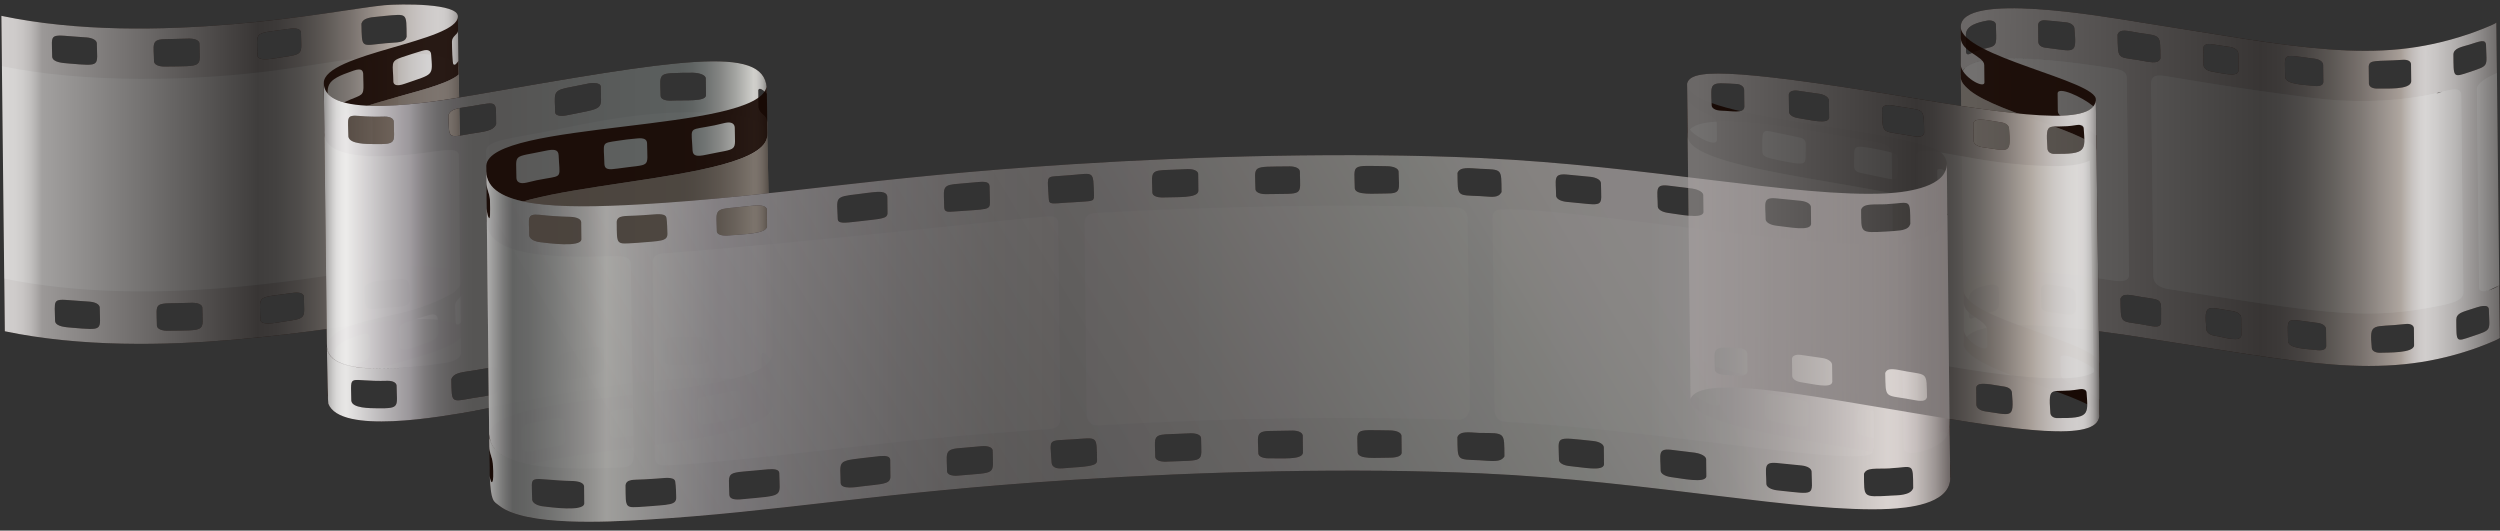
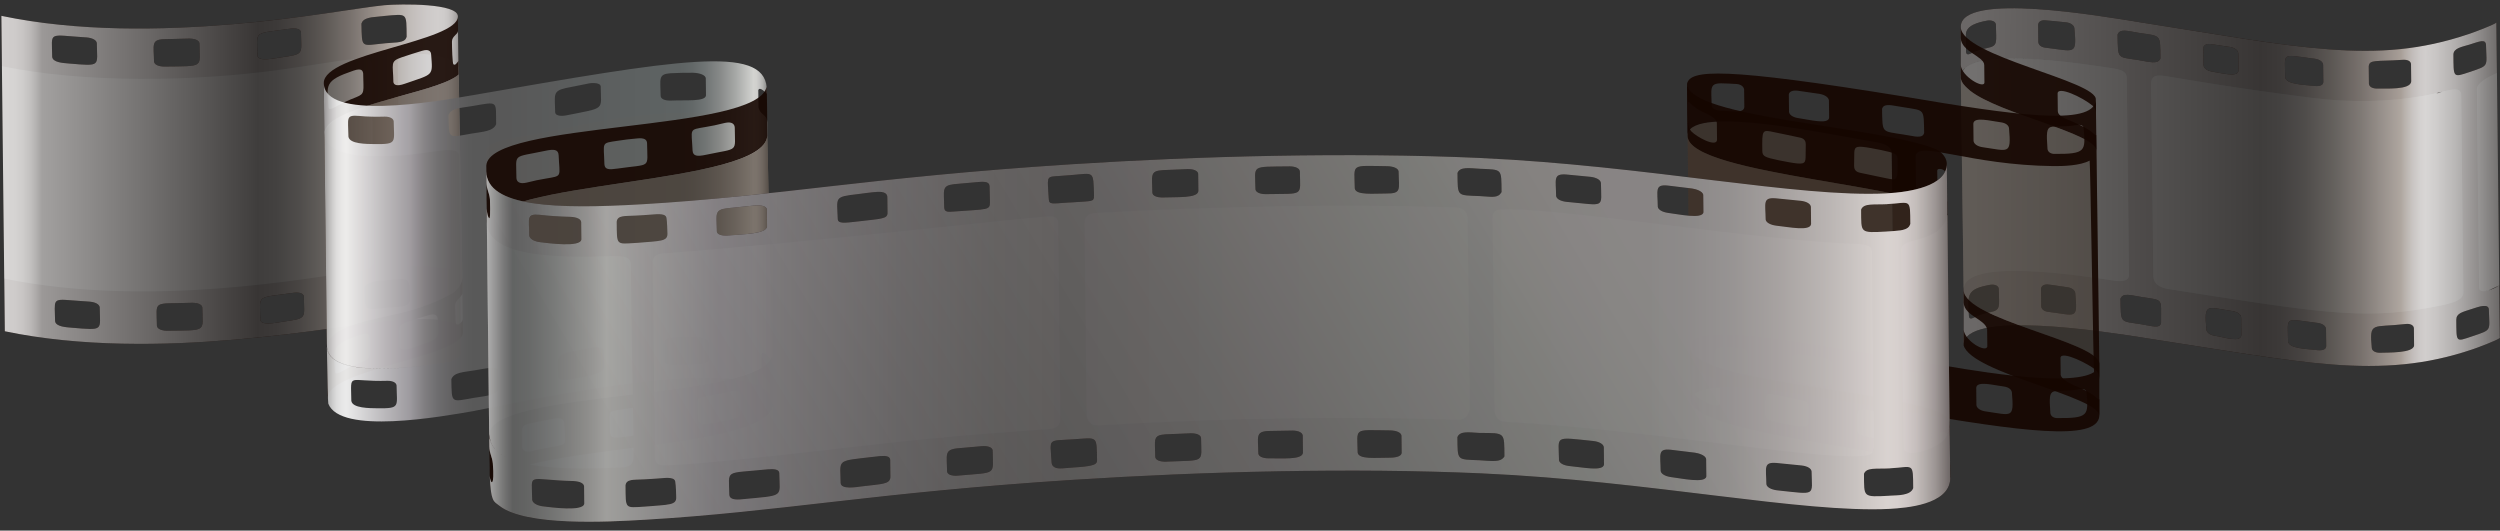
<svg xmlns="http://www.w3.org/2000/svg" width="278" height="59" viewBox="0 0 278 59" fill="none">
  <rect x="0" y="0" width="278" height="59" fill="#333333" stroke="none" />
  <path opacity="0.9" d="M277.981 37.59L277.917 31.731C277.367 32.15 275.654 32.849 275.672 31.939L275.431 9.861C275.467 9.659 275.551 9.187 276.94 8.466C277.398 8.258 277.641 8.123 277.659 8.109L277.598 2.512C277.207 2.81 275.072 3.6 274.564 3.772L274.468 3.802C264.092 7.311 255.755 5.232 237.764 2.444V2.44C233.968 1.852 217.994 -0.978 218.037 2.997V8.593C217.998 4.895 231.602 7.1 235.088 7.62C236.121 7.825 236.434 8.043 236.496 8.606L236.737 30.684C236.654 31.138 236.199 31.32 235.345 31.241C231.851 30.721 218.315 28.529 218.355 32.215V38.409C218.25 34.378 234.188 36.904 238.143 37.517V37.521C255.945 40.279 264.568 42.357 274.946 38.847V38.849C275.454 38.678 277.59 37.888 277.981 37.59ZM221.015 5.333C220.291 5.466 219.679 5.664 219.184 5.936C218.826 6.12 218.643 6.061 218.625 5.755L218.604 3.834C218.638 2.821 219.954 2.48 220.981 2.292C221.504 2.215 221.908 2.397 221.942 2.723C221.964 4.69 222.214 5.082 221.015 5.333ZM227.42 5.297C226.978 5.242 226.688 5.005 226.662 4.679L226.641 2.758C226.659 2.432 226.952 2.235 227.386 2.256C228.014 2.311 229.126 2.414 229.809 2.492C230.296 2.565 230.643 2.832 230.672 3.157C230.946 6.179 230.77 5.692 227.42 5.297ZM221.336 34.711C220.612 34.844 220 35.042 219.505 35.314C219.147 35.498 218.964 35.439 218.946 35.133C218.807 32.76 218.658 32.155 221.302 31.67C221.826 31.593 222.23 31.774 222.263 32.101C222.285 34.068 222.535 34.46 221.336 34.711ZM227.741 34.675C227.299 34.62 227.009 34.383 226.983 34.057L226.962 32.136C226.98 31.804 227.266 31.612 227.707 31.634C228.335 31.689 229.224 31.864 229.907 31.942C230.402 32.015 230.74 32.276 230.77 32.607C231.038 35.628 230.879 35.041 227.741 34.675ZM274.577 4.969C275.748 4.608 276.447 4.262 276.447 5.08C276.499 7.443 276.847 7.254 274.611 8.012V8.01C272.726 8.647 272.848 8.625 272.82 6.072C272.819 5.344 273.824 5.201 274.577 4.969ZM267.195 6.651C267.717 6.615 268.074 6.8 268.104 7.117L268.125 9.038C268.083 10.045 265.214 9.811 264.341 9.847C263.815 9.852 263.455 9.644 263.424 9.318L263.403 7.397C263.461 6.59 264.185 6.857 267.195 6.651ZM256.999 6.483C257.136 6.5 257.272 6.517 257.409 6.533C257.948 6.613 258.301 6.866 258.332 7.195L258.353 9.116C258.313 9.667 257.567 9.592 257.033 9.524C256.208 9.419 254.192 9.387 254.113 8.583C254.082 5.817 253.65 6.056 256.999 6.483ZM245.862 4.902C246.565 5.01 247.278 5.118 248.003 5.226C248.517 5.32 248.868 5.593 248.898 5.922L248.919 7.843C248.861 8.658 247.055 8.12 245.896 7.943C245.398 7.85 245.058 7.58 245.029 7.254L245.008 5.333C245.03 5.012 245.366 4.843 245.862 4.902ZM235.472 3.85C235.737 3.14 236.616 3.459 237.774 3.639V3.643C240.36 4.044 240.208 3.748 240.238 6.508C239.945 7.2 238.968 6.865 237.81 6.685V6.681C235.381 6.304 235.531 6.642 235.472 3.85ZM238.13 36.063V36.059C235.701 35.683 235.851 36.02 235.792 33.228C236.054 32.518 236.936 32.837 238.094 33.017V33.021C240.677 33.421 240.279 33.118 240.309 35.886C240.198 36.594 239.289 36.243 238.13 36.063ZM246.216 37.322C245.718 37.23 245.378 36.959 245.349 36.633C245.082 33.617 245.384 34.165 248.323 34.605C248.837 34.698 249.188 34.972 249.218 35.301L249.239 37.222C249.209 38.157 247.375 37.499 246.216 37.322ZM257.353 38.903C256.528 38.798 254.512 38.766 254.433 37.962C254.402 35.067 253.954 35.468 257.729 35.912C258.268 35.991 258.622 36.245 258.652 36.574L258.673 38.495C258.633 39.045 257.887 38.97 257.353 38.903ZM264.661 39.225C264.135 39.23 263.775 39.022 263.744 38.696C263.46 35.681 263.808 36.472 267.515 36.029C268.043 35.966 268.394 36.173 268.424 36.495L268.445 38.416C268.384 39.284 265.535 39.189 264.661 39.225ZM240.995 32.119C240.042 31.922 239.512 31.509 239.446 30.737L239.213 9.338C239.223 8.662 239.425 8.246 240.744 8.453C242.836 8.782 247.739 9.695 257.047 10.882C261.361 11.428 265.62 11.354 269.689 10.625C271.927 10.224 273.511 9.415 273.68 10.448L273.921 32.526C273.953 33.537 272.175 33.846 269.947 34.246C262.585 35.565 257.609 34.727 240.995 32.119ZM274.931 37.39V37.388C273.046 38.025 273.168 38.126 273.14 35.573C273.14 34.823 273.8 34.708 274.898 34.348C275.668 34.096 276.762 33.704 276.762 34.454C276.814 36.826 277.164 36.634 274.931 37.39Z" fill="#160600" />
  <g opacity="0.6">
    <path d="M257.047 10.882C247.738 9.695 242.835 8.782 240.744 8.453C239.425 8.246 239.223 8.662 239.213 9.338L239.446 30.737C239.512 31.509 240.042 31.921 240.995 32.119C257.609 34.727 262.585 35.565 269.946 34.247C272.174 33.848 273.951 33.538 273.92 32.527L273.679 10.449C273.564 9.742 272.774 9.901 271.577 10.199L271.126 10.354L270.926 10.358C270.54 10.452 270.132 10.547 269.689 10.626C265.62 11.354 261.361 11.428 257.047 10.882Z" fill="#41342A" />
    <path d="M218.355 32.274V32.216C218.315 28.53 231.851 30.722 235.345 31.242C236.199 31.321 236.654 31.139 236.737 30.685L236.496 8.607C236.434 8.044 236.12 7.826 235.088 7.621C231.998 7.161 220.963 5.379 218.523 7.556C218.376 7.737 218.258 7.888 218.171 8.001C218.09 8.167 218.046 8.349 218.041 8.549L218.355 32.274Z" fill="#41342A" />
    <path d="M275.432 9.861L275.673 31.939C275.663 32.432 276.161 32.447 276.707 32.296L277.918 31.731L277.66 8.11C277.642 8.124 277.399 8.259 276.941 8.467C275.552 9.187 275.468 9.659 275.432 9.861Z" fill="#41342A" />
  </g>
  <path opacity="0.8" d="M277.981 37.59L277.917 31.731C277.595 31.976 276.881 32.308 276.343 32.368C276.458 32.355 276.58 32.332 276.706 32.297L277.917 31.731L277.66 8.11L277.599 2.513C277.208 2.811 275.073 3.601 274.564 3.773L274.468 3.803C264.092 7.312 255.755 5.233 237.764 2.445V2.441C233.968 1.853 217.994 -0.977 218.037 2.998V8.176V8.181V8.593C218.037 8.577 218.042 8.564 218.042 8.548L218.356 32.272V38.409C218.251 34.378 234.189 36.904 238.144 37.517V37.521C255.946 40.279 264.569 42.357 274.947 38.847V38.849C275.454 38.678 277.59 37.888 277.981 37.59ZM275.972 32.354C275.904 32.335 275.854 32.298 275.808 32.257C275.855 32.297 275.904 32.336 275.972 32.354ZM274.577 4.969C275.748 4.608 276.447 4.262 276.447 5.08C276.499 7.443 276.847 7.254 274.611 8.012V8.01C272.726 8.647 272.848 8.625 272.82 6.072C272.819 5.344 273.824 5.201 274.577 4.969ZM270.926 10.357C270.925 10.357 270.925 10.357 270.926 10.357C271.299 10.266 271.648 10.179 271.958 10.106C271.836 10.135 271.71 10.165 271.577 10.198L271.126 10.353L270.926 10.357ZM272.406 10.011C272.457 10.001 272.502 9.997 272.551 9.989C272.502 9.996 272.457 10.001 272.406 10.011ZM272.838 9.956C272.885 9.953 272.932 9.95 272.975 9.95C272.932 9.949 272.885 9.952 272.838 9.956ZM273.284 9.982C273.303 9.987 273.316 9.998 273.333 10.005C273.316 9.999 273.302 9.987 273.284 9.982ZM267.195 6.651C267.717 6.615 268.074 6.8 268.104 7.117L268.125 9.038C268.083 10.045 265.214 9.811 264.341 9.847C263.815 9.852 263.455 9.644 263.424 9.318L263.403 7.397C263.461 6.59 264.185 6.857 267.195 6.651ZM256.999 6.483C257.136 6.5 257.272 6.517 257.409 6.533C257.948 6.613 258.301 6.866 258.332 7.195L258.353 9.116C258.313 9.667 257.567 9.592 257.033 9.524C256.208 9.419 254.192 9.387 254.113 8.583C254.083 5.817 253.65 6.056 256.999 6.483ZM253.76 10.451C252.731 10.312 251.768 10.178 250.867 10.049C251.767 10.177 252.731 10.311 253.76 10.451ZM245.863 4.902C246.565 5.01 247.279 5.118 248.004 5.226C248.518 5.32 248.869 5.593 248.899 5.922L248.92 7.843C248.862 8.658 247.056 8.12 245.897 7.943C245.4 7.85 245.059 7.58 245.03 7.254L245.009 5.333C245.03 5.012 245.366 4.843 245.863 4.902ZM247.226 9.508C246.146 9.342 245.197 9.19 244.367 9.054C245.197 9.189 246.146 9.341 247.226 9.508ZM240.3 8.404C240.037 8.39 239.836 8.411 239.683 8.464C239.53 8.516 239.425 8.599 239.354 8.706C239.425 8.598 239.53 8.516 239.683 8.464C239.835 8.412 240.036 8.39 240.3 8.404ZM239.888 31.644C239.628 31.42 239.479 31.124 239.446 30.738C239.479 31.123 239.628 31.419 239.888 31.644ZM237.774 3.639V3.643C240.36 4.044 240.208 3.748 240.238 6.508C239.945 7.2 238.968 6.865 237.81 6.685V6.681C235.381 6.305 235.531 6.642 235.472 3.85C235.738 3.139 236.616 3.459 237.774 3.639ZM227.387 2.255C228.015 2.31 229.127 2.413 229.81 2.491C230.297 2.564 230.644 2.831 230.673 3.156C230.945 6.179 230.769 5.692 227.42 5.297C226.978 5.242 226.688 5.005 226.662 4.679L226.641 2.758C226.66 2.431 226.953 2.234 227.387 2.255ZM220.982 2.292C221.505 2.215 221.909 2.397 221.943 2.723C221.964 4.69 222.214 5.082 221.015 5.333C220.291 5.466 219.679 5.664 219.184 5.936C218.826 6.12 218.643 6.061 218.625 5.755L218.604 3.834C218.638 2.821 219.955 2.48 220.982 2.292ZM218.171 8.001C218.09 8.167 218.046 8.349 218.041 8.549C218.046 8.35 218.09 8.167 218.171 8.001ZM218.171 8.001C219.324 5.657 227.808 6.582 232.608 7.256C228.147 6.63 220.504 5.789 218.524 7.556C218.376 7.737 218.258 7.888 218.171 8.001ZM234.496 7.532C234.233 7.492 233.945 7.449 233.623 7.402C233.943 7.449 234.235 7.493 234.496 7.532ZM221.336 34.711C220.612 34.844 220 35.042 219.505 35.314C219.147 35.498 218.964 35.439 218.946 35.133C218.807 32.76 218.658 32.155 221.302 31.67C221.826 31.593 222.23 31.774 222.263 32.101C222.285 34.068 222.535 34.46 221.336 34.711ZM227.741 34.675C227.299 34.62 227.009 34.383 226.983 34.057L226.962 32.136C226.98 31.804 227.266 31.612 227.707 31.634C228.335 31.689 229.224 31.864 229.907 31.942C230.402 32.015 230.74 32.276 230.77 32.607C231.038 35.628 230.879 35.041 227.741 34.675ZM240.31 35.886C240.198 36.594 239.289 36.243 238.131 36.063V36.059C235.702 35.683 235.852 36.02 235.793 33.228C236.055 32.518 236.937 32.837 238.095 33.017V33.021C240.678 33.421 240.279 33.118 240.31 35.886ZM246.216 37.322C245.718 37.23 245.378 36.959 245.349 36.633C245.082 33.617 245.384 34.165 248.323 34.605C248.837 34.698 249.188 34.972 249.218 35.301L249.239 37.222C249.209 38.157 247.375 37.499 246.216 37.322ZM257.353 38.903C256.528 38.798 254.512 38.766 254.433 37.962C254.401 35.067 253.954 35.468 257.729 35.912C258.268 35.991 258.622 36.245 258.652 36.574L258.673 38.495C258.633 39.045 257.887 38.97 257.353 38.903ZM264.661 39.225C264.135 39.23 263.775 39.022 263.744 38.696C263.46 35.681 263.808 36.472 267.515 36.029C268.043 35.966 268.394 36.173 268.424 36.495L268.445 38.416C268.384 39.284 265.535 39.189 264.661 39.225ZM274.931 37.39V37.388C273.046 38.025 273.168 38.126 273.14 35.573C273.14 34.823 273.801 34.708 274.898 34.349C275.668 34.097 276.762 33.705 276.762 34.455C276.814 36.826 277.164 36.634 274.931 37.39Z" fill="url(#paint0_linear_3520_81)" />
  <g opacity="0.6">
    <path opacity="0.6" d="M50.78 7.155L50.739 7.116C49.967 6.335 47.78 6.003 46.773 5.991C45.853 5.98 44.39 5.934 44.223 6.843L44.502 28.922C44.688 29.781 46.192 29.603 47.071 29.613C48.298 29.627 51.405 29.819 51.42 31.052L50.992 7.512C50.956 7.384 50.88 7.266 50.78 7.155Z" fill="#41342A" />
    <path d="M39.993 30.146C41.206 29.933 41.425 29.598 41.586 29.183L41.345 7.105C41.089 5.946 38.809 6.686 31.162 7.754C21.57 9.092 9.285 9.258 0.214 7.359H0.213L0.471 30.98C16.728 34.307 34.401 30.868 39.993 30.146Z" fill="#41342A" />
  </g>
  <path opacity="0.9" d="M51.42 31.053C51.404 29.819 48.297 29.628 47.071 29.614C46.192 29.604 44.688 29.782 44.502 28.923L44.223 6.844C44.39 5.936 45.853 5.982 46.773 5.992C47.937 6.005 50.685 6.445 50.992 7.513C50.922 4.105 50.922 1.919 50.922 1.814C50.922 0.362 44.664 0.411 42.691 0.581V0.584C37.641 1.063 17.194 5.328 0.152 1.761L0.213 7.358C9.285 9.257 21.569 9.09 31.162 7.753C38.809 6.686 41.088 5.945 41.345 7.104L41.586 29.182C41.425 29.597 41.206 29.932 39.993 30.145C34.401 30.867 16.728 34.306 0.471 30.979L0.535 36.838C17.437 40.375 37.751 36.167 43.134 35.659C44.946 35.502 51.47 34.993 51.494 36.912C51.49 36.655 51.42 31.053 51.42 31.053ZM7.649 7.061C7.035 7.008 5.876 6.953 5.806 6.327C5.774 3.422 5.234 3.895 9.638 4.166C10.287 4.222 10.729 4.468 10.766 4.792C10.794 7.395 11.3 7.365 7.649 7.061ZM18.262 7.4C17.61 7.392 17.165 7.177 17.128 6.853C17.108 5.011 16.773 4.414 18.229 4.359C19.148 4.347 20.079 4.326 21.02 4.295C21.686 4.289 22.14 4.494 22.178 4.816C22.208 7.557 22.803 7.341 18.262 7.4ZM31.147 6.395C30.429 6.495 28.707 6.89 28.625 6.175C28.594 3.316 28.055 3.803 32.336 3.178C32.986 3.1 33.43 3.256 33.467 3.576C33.494 6.064 33.912 6.009 31.147 6.395ZM7.969 36.439C7.355 36.386 6.196 36.331 6.126 35.705C6.101 33.356 5.742 33.209 7.936 33.398C8.595 33.453 9.269 33.501 9.958 33.544C10.617 33.601 11.049 33.841 11.086 34.17C11.114 36.772 11.62 36.743 7.969 36.439ZM18.583 36.778C17.931 36.77 17.486 36.555 17.449 36.231C17.417 33.315 16.869 33.82 21.341 33.672C22.018 33.666 22.461 33.866 22.499 34.193C22.528 36.935 23.123 36.719 18.583 36.778ZM31.467 35.773C30.749 35.873 29.027 36.268 28.945 35.553C28.914 32.692 28.376 33.181 32.656 32.556C33.306 32.477 33.751 32.634 33.787 32.954C33.814 35.442 34.232 35.387 31.467 35.773ZM40.193 2.625C40.288 2.381 40.407 2.078 41.34 1.924C41.806 1.871 42.264 1.823 42.71 1.781V1.778C45.36 1.548 45.18 1.366 45.215 4.101C45.123 4.353 45.029 4.615 44.146 4.714C43.693 4.743 43.225 4.778 42.744 4.82L42.748 5.119L42.743 4.822C40.119 5.07 40.256 5.447 40.193 2.625ZM43.187 34.194C43.176 34.195 43.167 34.195 43.156 34.196C43.142 34.197 43.129 34.198 43.115 34.199C40.567 34.447 40.576 34.796 40.513 32.003C40.805 31.247 42.204 31.229 43.077 31.156V31.157C43.105 31.155 43.128 31.152 43.155 31.15C43.162 31.149 43.171 31.149 43.178 31.148C45.718 30.923 45.551 30.777 45.585 33.48C45.321 34.21 44.457 34.092 43.187 34.194Z" fill="#160600" />
  <path opacity="0.8" d="M51.42 31.053L50.992 7.513C50.922 4.105 50.922 1.919 50.922 1.814C50.922 0.362 44.663 0.411 42.691 0.581V0.584C37.641 1.063 17.194 5.328 0.152 1.761L0.213 7.358L0.471 30.979L0.535 36.838C17.437 40.375 37.751 36.167 43.134 35.659C44.947 35.502 51.47 34.993 51.494 36.912C51.49 36.655 51.42 31.053 51.42 31.053ZM50.779 7.155L50.738 7.116C50.576 6.952 50.343 6.813 50.081 6.687C50.365 6.823 50.614 6.975 50.779 7.155ZM47.787 6.074C47.877 6.086 47.969 6.101 48.062 6.116C47.97 6.101 47.877 6.086 47.787 6.074ZM48.982 6.304C49.1 6.334 49.214 6.364 49.328 6.399C49.215 6.364 49.099 6.333 48.982 6.304ZM49.562 6.476C49.679 6.516 49.793 6.555 49.902 6.601C49.794 6.556 49.678 6.516 49.562 6.476ZM46.772 5.992C46.657 5.991 46.534 5.989 46.405 5.988C46.534 5.988 46.658 5.99 46.772 5.992ZM41.34 1.924C41.806 1.871 42.264 1.823 42.71 1.781V1.778C45.36 1.548 45.18 1.366 45.215 4.101C45.123 4.353 45.029 4.615 44.146 4.714C43.693 4.743 43.225 4.778 42.744 4.82L42.748 5.119L42.743 4.822C40.12 5.07 40.256 5.446 40.193 2.625C40.288 2.382 40.406 2.079 41.34 1.924ZM32.336 3.179C32.986 3.101 33.43 3.257 33.467 3.577C33.494 6.065 33.912 6.01 31.147 6.396C30.429 6.496 28.707 6.891 28.625 6.176C28.594 3.316 28.055 3.804 32.336 3.179ZM15.492 8.769C19.545 8.79 23.635 8.584 27.45 8.198C23.635 8.584 19.545 8.791 15.492 8.769ZM18.229 4.358C19.148 4.346 20.079 4.325 21.02 4.294C21.686 4.288 22.14 4.493 22.178 4.815C22.208 7.558 22.803 7.342 18.262 7.4C17.61 7.392 17.165 7.177 17.128 6.853C17.108 5.011 16.773 4.414 18.229 4.358ZM15.343 8.767C13.579 8.755 11.826 8.697 10.103 8.595C11.825 8.697 13.579 8.755 15.343 8.767ZM9.638 4.165C10.287 4.221 10.729 4.467 10.766 4.791C10.794 7.394 11.301 7.364 7.649 7.06C7.034 7.007 5.876 6.952 5.806 6.326C5.774 3.422 5.233 3.894 9.638 4.165ZM8.493 8.484C6.869 8.358 5.279 8.193 3.754 7.975C5.28 8.193 6.87 8.358 8.493 8.484ZM7.969 36.439C7.355 36.386 6.196 36.331 6.126 35.705C6.101 33.356 5.742 33.209 7.936 33.398C8.595 33.453 9.269 33.501 9.958 33.544C10.617 33.601 11.049 33.841 11.086 34.17C11.114 36.772 11.62 36.743 7.969 36.439ZM18.583 36.778C17.931 36.77 17.486 36.555 17.449 36.231C17.417 33.315 16.869 33.82 21.341 33.672C22.018 33.666 22.461 33.866 22.499 34.193C22.528 36.935 23.123 36.719 18.583 36.778ZM31.467 35.773C30.749 35.873 29.027 36.268 28.945 35.553C28.914 32.692 28.376 33.181 32.656 32.556C33.306 32.477 33.75 32.634 33.787 32.954C33.814 35.442 34.232 35.387 31.467 35.773ZM39.992 30.146C41.205 29.933 41.424 29.598 41.585 29.183L41.344 7.105C41.248 6.67 40.867 6.503 40.026 6.519C40.867 6.502 41.248 6.67 41.344 7.105L41.585 29.183C41.424 29.598 41.205 29.933 39.992 30.146ZM43.187 34.194C43.176 34.195 43.167 34.195 43.156 34.196C43.142 34.197 43.129 34.198 43.115 34.199C40.567 34.447 40.576 34.796 40.513 32.003C40.805 31.247 42.204 31.229 43.077 31.156V31.157C43.105 31.155 43.128 31.152 43.155 31.15C43.162 31.149 43.171 31.149 43.178 31.148C45.718 30.923 45.551 30.777 45.585 33.48C45.321 34.21 44.457 34.092 43.187 34.194ZM46.325 29.622C46.593 29.62 46.851 29.611 47.071 29.613C46.851 29.611 46.592 29.62 46.325 29.622Z" fill="url(#paint1_linear_3520_81)" />
  <path opacity="0.6" d="M37.388 37.008C40.139 35.133 45.651 35.348 50.325 32.584C50.956 32.159 51.217 31.665 51.327 31.334L51.407 30.965L51.002 8.266C50.867 8.412 50.708 8.548 50.094 8.862C47.377 10.251 39.846 11.505 37.096 13.391C36.398 14.096 36.142 14.641 36.081 14.786C36.081 14.802 36.071 14.818 36.071 14.834V14.813C36.069 14.818 36.065 14.828 36.065 14.828L36.35 38.327C36.35 38.327 36.469 37.648 37.388 37.008Z" fill="#41342A" />
  <path opacity="0.9" d="M50.095 8.863C50.709 8.549 50.868 8.413 51.002 8.267C50.987 7.171 50.979 6.77 50.979 6.77C50.756 7.09 50.608 7.29 50.417 7.145C50.308 7.027 50.262 5.318 50.257 4.63C50.252 4.005 50.94 3.828 50.935 3.42L50.921 1.814C50.955 4.651 35.965 5.925 36.004 9.239L36.071 14.836C36.038 12.086 46.739 10.578 50.095 8.863ZM44.685 6.368C45.806 5.991 45.957 5.952 46.956 5.644C47.694 5.416 47.918 5.733 47.94 6.026C48.13 8.523 48.253 8.18 44.992 9.319C44.093 9.633 43.797 9.436 43.743 9.122C43.719 7.088 43.324 6.826 44.685 6.368ZM39.313 7.853C40.214 7.546 40.331 7.853 40.385 8.167C40.409 10.2 40.617 10.404 39.62 10.803C38.559 11.228 38.301 11.348 37.38 11.844C36.771 12.172 36.553 12.215 36.53 11.922C36.341 9.426 36.035 8.969 39.313 7.853Z" fill="#160600" />
  <path opacity="0.9" d="M50.757 36.145C50.654 36.103 50.645 35.584 50.608 34.008C50.6 33.42 51.176 33.19 51.44 32.632C51.44 32.632 51.449 30.967 51.409 30.965C51.409 30.965 51.379 31.876 50.327 32.583C45.653 35.348 40.14 35.132 37.389 37.007C36.471 37.647 36.352 38.327 36.352 38.327L36.423 44.315C36.384 41.008 51.528 39.746 51.494 36.911L51.477 35.451C51.481 35.847 50.854 36.185 50.757 36.145ZM40.344 40.202C39.283 40.627 39.025 40.747 38.104 41.243C37.495 41.571 37.277 41.614 37.254 41.321C37.064 38.824 36.758 38.367 40.036 37.251C40.937 36.944 41.054 37.251 41.108 37.565C41.133 39.599 41.341 39.803 40.344 40.202ZM45.717 38.717C44.818 39.031 44.522 38.834 44.468 38.52C44.444 36.487 44.049 36.225 45.41 35.767C46.531 35.39 46.682 35.351 47.681 35.043C48.419 34.815 48.643 35.132 48.665 35.425C48.855 37.921 48.978 37.578 45.717 38.717Z" fill="#160600" />
  <path opacity="0.6" d="M49.68 40.325C50.652 40.13 51.17 39.797 51.266 39.307L51.025 17.229C50.72 15.896 47.552 17.447 41.67 17.38C39.537 17.356 36.158 17 36.072 14.888C36.085 15.959 36.325 36.204 36.351 38.329C36.352 38.454 36.361 38.544 36.365 38.653C36.773 42.112 46.078 40.862 49.68 40.325Z" fill="#41342A" />
  <path opacity="0.6" d="M77.254 12.49C70.953 12.418 65.047 13.775 61.573 14.469C56.713 15.447 54.282 15.547 54.053 16.706L54.304 38.785C54.583 39.945 57.767 38.91 61.842 38.09C65.437 37.372 71.274 36.04 77.523 36.111C79.987 36.139 85.686 36.838 85.865 39.275L85.321 15.098C85.292 12.581 79.752 12.519 77.254 12.49Z" fill="#41342A" />
  <path opacity="0.9" d="M85.261 14.01L85.236 11.793L85.261 14.01Z" fill="#160600" />
-   <path opacity="0.9" d="M85.931 43.489C85.92 42.509 84.887 42.222 84.678 41.328L84.656 39.407C84.81 38.9 85.884 39.804 85.896 40.729L85.881 39.372C85.852 36.855 80.021 36.141 77.524 36.112C71.276 36.04 65.438 37.373 61.843 38.091C57.768 38.911 54.584 39.945 54.305 38.786L54.054 16.707C54.283 15.548 56.714 15.447 61.574 14.47C65.048 13.776 70.954 12.419 77.255 12.491C79.752 12.519 85.292 12.582 85.321 15.099L85.323 13.637C85.312 12.657 84.553 12.845 84.344 11.95L84.322 10.029C84.478 9.528 85.277 10.445 85.277 10.445L85.259 9.753C84.904 4.954 75.371 6.621 52.45 10.606V10.604C48.295 11.332 36.05 13.439 36.004 9.233C36.007 9.54 36.065 14.829 36.065 14.829C36.089 16.996 39.517 17.355 41.67 17.379C47.552 17.446 50.721 15.895 51.025 17.228L51.266 39.306C51.171 39.797 50.652 40.13 49.68 40.324C46.042 40.866 36.569 42.143 36.341 38.552C36.399 42.22 36.456 44.767 36.503 44.888C37.84 48.34 48.93 46.363 52.833 45.679V45.67C57.218 44.897 85.871 38.307 85.947 44.948L85.931 43.489ZM74.54 8.145C75.417 8.102 76.258 8.084 77.057 8.09C77.863 8.114 78.436 8.356 78.483 8.692L78.505 10.613C78.42 11.328 76.327 11.101 74.575 11.187C73.937 11.202 73.501 11.009 73.465 10.696C73.442 8.775 73.153 8.252 74.54 8.145ZM62.898 9.795C63.844 9.605 64.739 9.424 65.576 9.26C65.588 9.258 66.733 9.102 66.797 9.6C66.828 12.335 67.415 11.934 62.933 12.836C62.256 12.956 61.775 12.828 61.736 12.518C61.714 10.59 61.401 10.133 62.898 9.795ZM41.977 45.4C41.13 45.39 39.161 45.405 39.067 44.563C39.032 41.314 38.574 42.486 43.113 42.346C43.68 42.345 44.068 42.548 44.1 42.865C44.125 45.226 44.554 45.429 41.977 45.4ZM41.656 16.022C40.809 16.012 38.84 16.027 38.746 15.185C38.723 13.113 38.399 12.76 39.959 12.893C40.883 12.987 41.871 12.996 42.792 12.968C43.359 12.967 43.746 13.171 43.779 13.487C43.805 15.848 44.233 16.051 41.656 16.022ZM49.87 12.794C50.171 12.004 51.182 12.025 52.461 11.801V11.803C55.516 11.278 55.11 11.178 55.172 13.806C54.856 14.609 53.689 14.64 52.498 14.844V14.842C49.758 15.323 49.932 15.546 49.87 12.794ZM52.829 44.223L52.818 44.22C50.078 44.7 50.252 44.923 50.19 42.172C50.488 41.382 51.5 41.404 52.784 41.179L52.794 41.182C55.852 40.657 55.443 40.554 55.505 43.185C55.19 43.988 54.021 44.019 52.829 44.223ZM63.266 42.214C62.589 42.333 62.108 42.206 62.069 41.896C62.037 39.114 61.459 39.51 65.91 38.638C65.957 38.631 67.068 38.479 67.131 38.978L67.153 40.899C67.07 41.717 64.078 42.051 63.266 42.214ZM74.908 40.565C74.269 40.58 73.834 40.388 73.797 40.074C73.775 38.153 73.485 37.629 74.873 37.524C75.75 37.481 76.591 37.463 77.39 37.469C78.197 37.493 78.77 37.735 78.816 38.071L78.838 39.992C78.753 40.706 76.661 40.479 74.908 40.565Z" fill="#160600" />
  <path opacity="0.9" d="M85.931 43.489C85.92 42.509 84.887 42.222 84.678 41.328L84.656 39.407C84.81 38.9 85.884 39.804 85.896 40.729L85.881 39.372C85.881 39.338 85.868 39.308 85.866 39.275L85.322 15.099L85.324 13.637C85.322 13.47 85.293 13.345 85.254 13.234C85.064 12.697 84.519 12.692 84.346 11.95L84.324 10.029C84.48 9.528 85.279 10.445 85.279 10.445L85.261 9.753C84.906 4.954 75.373 6.621 52.452 10.606V10.604C48.297 11.332 36.052 13.439 36.006 9.233C36.009 9.54 36.067 14.829 36.067 14.829C36.067 14.85 36.073 14.868 36.074 14.888C36.087 15.959 36.327 36.203 36.353 38.328C36.354 38.453 36.363 38.543 36.367 38.652C36.749 41.895 44.951 41 48.943 40.433C44.907 41.007 36.557 41.922 36.344 38.553C36.402 42.221 36.459 44.768 36.506 44.889C37.843 48.341 48.933 46.364 52.836 45.68V45.671C57.221 44.898 85.874 38.308 85.95 44.949L85.931 43.489ZM54.305 38.785C54.34 38.93 54.42 39.041 54.542 39.122C54.421 39.041 54.34 38.93 54.305 38.785ZM78.925 12.526C78.299 12.502 77.724 12.496 77.256 12.491C77.724 12.496 78.299 12.503 78.925 12.526ZM78.583 36.156C78.564 36.155 78.547 36.154 78.528 36.153C78.547 36.154 78.563 36.154 78.583 36.156ZM78.024 36.125C77.85 36.118 77.686 36.114 77.534 36.112C77.687 36.114 77.85 36.118 78.024 36.125ZM74.54 8.145C75.417 8.102 76.258 8.084 77.057 8.09C77.863 8.114 78.436 8.356 78.483 8.692L78.505 10.613C78.42 11.328 76.327 11.101 74.575 11.187C73.937 11.202 73.501 11.009 73.465 10.696C73.443 8.775 73.153 8.252 74.54 8.145ZM62.898 9.795C63.844 9.605 64.739 9.424 65.576 9.26C65.588 9.258 66.733 9.102 66.797 9.6C66.828 12.335 67.415 11.934 62.933 12.836C62.256 12.956 61.775 12.828 61.736 12.518C61.714 10.59 61.401 10.133 62.898 9.795ZM52.462 11.802V11.804C55.517 11.279 55.111 11.179 55.172 13.807C54.856 14.61 53.689 14.641 52.498 14.845V14.843C49.758 15.323 49.932 15.546 49.87 12.795C50.171 12.004 51.182 12.025 52.462 11.802ZM39.959 12.893C40.883 12.987 41.871 12.996 42.792 12.968C43.359 12.967 43.746 13.171 43.779 13.487C43.805 15.848 44.233 16.051 41.656 16.022C40.809 16.012 38.84 16.027 38.746 15.185C38.724 13.114 38.399 12.76 39.959 12.893ZM41.977 45.4C41.13 45.39 39.161 45.405 39.067 44.563C39.032 41.314 38.574 42.486 43.113 42.346C43.68 42.345 44.068 42.548 44.1 42.865C44.125 45.226 44.554 45.429 41.977 45.4ZM52.829 44.223L52.818 44.22C50.078 44.7 50.252 44.923 50.19 42.172C50.488 41.382 51.5 41.404 52.784 41.179L52.794 41.182C55.852 40.657 55.443 40.554 55.505 43.185C55.19 43.988 54.021 44.019 52.829 44.223ZM56.651 39.18C57.991 38.964 59.806 38.5 61.843 38.09C59.806 38.501 57.991 38.964 56.651 39.18ZM63.266 42.214C62.589 42.333 62.108 42.206 62.069 41.896C62.037 39.114 61.459 39.51 65.909 38.638C65.956 38.631 67.067 38.479 67.13 38.978L67.152 40.899C67.07 41.717 64.078 42.051 63.266 42.214ZM74.908 40.565C74.269 40.58 73.834 40.388 73.797 40.074C73.775 38.153 73.485 37.629 74.873 37.524C75.749 37.481 76.591 37.463 77.39 37.469C78.197 37.493 78.77 37.735 78.816 38.071L78.838 39.992C78.753 40.706 76.661 40.479 74.908 40.565Z" fill="url(#paint2_linear_3520_81)" />
  <path opacity="0.9" d="M233.447 40.392C233.105 37.933 218.553 35.561 218.356 32.273C218.362 32.758 218.35 33.223 218.356 33.663C218.47 35.159 220.744 35.473 220.969 36.619L220.99 38.54C220.83 39.258 218.514 37.94 218.356 36.678C218.374 37.74 218.346 38.375 218.356 38.409C219.264 41.511 233.423 44.064 233.447 46.25C233.447 46.207 233.447 40.392 233.447 40.392ZM233.082 44.19C232.616 43.754 231.72 43.296 230.612 42.831C229.941 42.537 229.204 42.085 229.148 41.697L229.127 39.776C229.24 38.933 232.41 40.553 233.048 41.15C233.362 41.471 233.44 41.804 233.446 42.24V44.161C233.45 44.463 233.465 44.543 233.082 44.19Z" fill="#160600" />
  <path opacity="0.9" d="M218.037 3.002C218.038 3.071 218.037 8.599 218.037 8.599C218.037 9.211 218.641 9.699 219.078 10.088C222.405 12.701 233.074 14.814 233.123 16.763C233.085 13.381 233.052 11.103 233.054 11.085C233.27 8.999 218.072 6.251 218.037 3.002ZM218.037 7.204V4.237C218.1 5.777 220.648 6.251 220.648 7.241L220.669 9.162C220.669 9.954 218.084 8.494 218.037 7.204ZM233.097 14.782C233.1 15.085 233.144 15.165 232.761 14.813C232.295 14.377 231.399 13.919 230.291 13.453C229.651 13.173 228.827 12.936 228.827 12.319L228.806 10.398C228.806 9.545 231.496 10.759 232.727 11.772C233.04 12.092 233.069 12.44 233.075 12.862L233.097 14.782Z" fill="#160600" />
  <g opacity="0.6">
    <path opacity="0.6" d="M218.356 32.274C218.552 35.557 233.058 37.926 233.443 40.381C233.443 40.381 233.122 16.645 233.123 16.763C233.074 14.813 222.404 12.7 219.078 10.088C218.648 9.705 218.06 9.223 218.043 8.624C218.043 8.624 218.363 32.759 218.356 32.274Z" fill="#41342A" />
  </g>
  <g opacity="0.6">
-     <path d="M214.673 40.398C217.841 40.925 230.047 43.218 232.858 41.377C232.79 41.276 232.443 17.815 232.367 17.856C231.316 18.425 229.41 18.481 228.339 18.468C218.989 18.361 213.33 15.605 213.025 17.316L213.266 39.394C213.287 39.958 213.818 40.208 214.673 40.398Z" fill="#41342A" />
    <path d="M209.161 39.481C209.489 39.517 210.488 39.625 210.619 38.951L210.354 16.872C210.207 16.145 209.206 15.93 208.878 15.859C203.612 15.006 188.331 11.63 187.662 14.899L187.919 38.487C188.135 35.757 198.637 37.78 209.161 39.481Z" fill="#41342A" />
  </g>
  <path opacity="0.9" d="M233.446 40.699L233.056 11.188C232.665 14.066 223.936 12.811 211.649 10.725C191.584 7.464 187.954 7.736 187.602 9.304L187.663 14.901C188.332 11.632 203.613 15.008 208.879 15.861C209.208 15.932 210.208 16.147 210.355 16.874L210.62 38.953C210.489 39.627 209.49 39.519 209.162 39.483C198.638 37.781 188.136 35.759 187.92 38.49L187.984 44.382C188.991 41.514 201.559 44.095 212.031 45.797V45.803C212.048 45.806 212.065 45.809 212.082 45.812C224.446 47.908 233.218 49.163 233.445 46.267C233.445 46.265 233.446 40.701 233.446 40.699ZM191.425 12.309C190.669 12.287 190.367 11.998 190.339 11.756C190.317 9.904 190.029 9.268 191.389 9.267C191.935 9.277 192.523 9.303 193.147 9.344C193.597 9.39 193.918 9.64 193.946 9.965L193.969 11.886C193.921 12.663 192.584 12.329 191.425 12.309ZM199.914 13.125C199.345 13.03 198.972 12.766 198.94 12.437L198.917 10.516C198.942 10.193 199.319 10.023 199.878 10.084C200.679 10.195 201.499 10.314 202.333 10.439C202.931 10.546 203.34 10.828 203.376 11.159L203.399 13.08C203.329 13.89 201.196 13.302 199.914 13.125ZM191.778 41.687C191.022 41.665 190.72 41.376 190.692 41.135C190.671 39.359 190.365 38.647 191.742 38.646C192.288 38.656 192.876 38.682 193.5 38.723C193.958 38.77 194.271 39.014 194.299 39.344L194.322 41.265C194.274 42.042 192.937 41.708 191.778 41.687ZM200.266 42.503C199.698 42.408 199.324 42.144 199.292 41.815L199.269 39.894C199.293 39.565 199.661 39.4 200.229 39.462C201.03 39.573 201.85 39.692 202.685 39.817C203.284 39.923 203.693 40.206 203.728 40.537L203.751 42.458C203.682 43.268 201.548 42.681 200.266 42.503ZM230.909 13.906C231.414 13.831 231.682 13.956 231.707 14.278C231.896 16.777 232.018 17.148 228.364 17.112C227.965 17.075 227.703 16.856 227.68 16.54C227.426 13.079 227.796 14.451 230.909 13.906ZM222.55 13.609C223.048 13.687 223.376 13.942 223.404 14.274C223.659 17.244 223.4 16.785 220.398 16.358C219.858 16.265 219.489 15.993 219.457 15.666L219.436 13.745C219.499 12.934 221.334 13.457 222.55 13.609ZM209.283 12.097C209.368 11.88 209.475 11.611 210.342 11.707C210.788 11.78 211.233 11.852 211.675 11.924C214.056 12.327 213.908 12.011 213.967 14.791C213.882 15.016 213.784 15.271 212.957 15.177C212.544 15.107 212.129 15.037 211.712 14.966C209.187 14.555 209.345 14.88 209.283 12.097ZM213.277 44.555C212.875 44.487 212.47 44.418 212.064 44.35V44.344C209.539 43.934 209.698 44.258 209.635 41.476C209.906 40.779 210.843 41.105 211.981 41.294V41.3C214.378 41.707 214.228 41.383 214.286 44.169C214.202 44.394 214.105 44.649 213.277 44.555ZM213.267 39.396L213.026 17.318C213.331 15.607 218.991 18.363 228.34 18.47C229.411 18.482 231.317 18.427 232.368 17.858C232.444 17.817 232.791 41.277 232.859 41.379C230.048 43.22 217.843 40.927 214.674 40.4C213.82 40.208 213.289 39.958 213.267 39.396ZM220.719 45.736C220.179 45.643 219.81 45.371 219.778 45.044L219.757 43.123C219.818 42.312 221.65 42.836 222.87 42.987C223.369 43.065 223.696 43.32 223.724 43.652C223.976 46.616 223.731 46.164 220.719 45.736ZM228.684 46.49C228.285 46.453 228.024 46.234 228 45.918C227.753 42.556 228.08 43.836 231.229 43.285C231.734 43.21 232.003 43.335 232.027 43.656C232.214 46.157 232.343 46.526 228.684 46.49Z" fill="#160600" />
  <path opacity="0.9" d="M216.446 51.167C215.763 50.573 215.763 50.573 215.738 48.291C215.738 48.175 215.766 48.068 215.871 48.042C216.079 47.992 216.319 48.06 216.462 48.165C216.63 48.282 216.77 48.462 216.821 48.636L216.8 47.077C216.8 46.381 215.892 45.939 215.594 45.829C209.234 43.211 187.965 42.427 187.92 38.521L187.984 44.38C188.032 48.803 215.94 49.906 216.87 53.137L216.854 51.677C216.804 51.503 216.664 51.333 216.446 51.167ZM188.375 43.831C188.163 43.579 188.049 43.217 188.036 42.754L188.015 40.833C188.018 40.503 188.103 40.536 188.342 40.79C188.713 41.195 189.327 41.566 190.132 41.911C190.636 42.138 191.189 42.515 191.231 42.89L191.252 44.811C191.167 45.658 188.963 44.472 188.375 43.831ZM197.604 43.941C198.057 44.039 199.332 44.292 200.479 44.544C201.021 44.663 201.129 45.001 201.119 45.333C201.107 45.954 201.108 46.417 201.099 46.76C201.078 47.497 200.819 47.561 199.219 47.277C199.026 47.243 198.626 47.173 198.092 47.059C196.601 46.742 196.293 46.636 196.286 46.027C196.257 43.648 196.257 43.648 197.604 43.941ZM210.01 49.052C209.557 48.954 208.282 48.701 207.135 48.449C206.593 48.33 206.485 47.992 206.495 47.66C206.507 47.039 206.506 46.576 206.515 46.233C206.536 45.496 206.795 45.432 208.395 45.716C208.588 45.75 208.988 45.82 209.522 45.934C211.013 46.251 211.321 46.357 211.328 46.965C211.358 49.345 211.358 49.345 210.01 49.052Z" fill="#160600" />
  <path opacity="0.9" d="M216.128 21.924C215.445 21.33 215.445 21.33 215.42 19.048C215.42 18.932 215.448 18.825 215.553 18.799C215.761 18.749 216.001 18.817 216.144 18.922C216.312 19.039 216.453 19.219 216.503 19.393L216.482 18.194C216.482 17.332 215.574 16.696 215.276 16.587C208.916 13.969 187.647 13.184 187.602 9.279L187.666 15.138C187.714 19.561 215.622 20.664 216.552 23.895L216.536 22.435C216.486 22.261 216.346 22.09 216.128 21.924ZM188.057 14.588C187.845 14.336 187.731 13.974 187.718 13.511L187.697 11.59C187.7 11.26 187.785 11.293 188.024 11.547C188.395 11.952 189.009 12.323 189.814 12.668C190.318 12.895 190.871 13.271 190.913 13.647L190.934 15.568C190.849 16.415 188.645 15.229 188.057 14.588ZM197.287 14.699C197.74 14.797 199.015 15.05 200.162 15.302C200.704 15.421 200.812 15.759 200.802 16.091C200.79 16.712 200.792 17.175 200.782 17.518C200.761 18.255 200.502 18.319 198.902 18.035C198.709 18.001 198.31 17.931 197.775 17.817C196.284 17.499 195.976 17.394 195.969 16.785C195.939 14.406 195.939 14.406 197.287 14.699ZM209.692 19.809C209.239 19.711 207.964 19.458 206.817 19.206C206.275 19.087 206.167 18.749 206.177 18.417C206.189 17.796 206.188 17.333 206.197 16.99C206.218 16.253 206.477 16.189 208.077 16.473C208.27 16.507 208.67 16.577 209.204 16.691C210.695 17.009 211.003 17.114 211.01 17.723C211.04 20.102 211.04 20.102 209.692 19.809Z" fill="#160600" />
  <path opacity="0.6" d="M187.921 38.522C187.965 42.427 209.235 43.212 215.595 45.83C215.884 45.936 216.74 46.358 216.792 47.018L216.552 23.895L215.625 23.039C210.638 20.429 187.709 19.147 187.666 15.138L187.921 39.263L187.929 39.271L187.921 38.522Z" fill="#41342A" />
  <path opacity="0.9" d="M85.871 39.509C84.8 44.61 54.69 43.262 54.395 48.271L54.414 49.777C54.474 52.892 54.455 51.77 54.453 52.777L54.56 54.409C54.504 49.229 85.596 50.563 85.948 44.948C85.96 44.736 85.915 39.3 85.871 39.509ZM79.103 47.068C78.178 47.264 77.681 47.232 77.639 46.595C77.534 44.12 77.171 44.299 79.093 43.972C79.931 43.829 80.174 43.779 81.233 43.52C81.996 43.347 82.314 43.631 82.332 44.04C82.341 46.866 82.868 46.268 79.103 47.068ZM61.282 46.618C62.206 46.421 62.703 46.454 62.745 47.091C62.85 49.566 63.215 49.387 61.292 49.714C60.453 49.857 60.212 49.907 59.153 50.166C58.389 50.339 58.072 50.055 58.053 49.646C58.044 46.82 57.517 47.418 61.282 46.618ZM69.29 48.596C68.355 48.731 67.865 48.733 67.835 48.095C67.778 45.618 67.41 45.791 69.338 45.5C70.178 45.373 70.428 45.344 71.492 45.241C72.272 45.165 72.57 45.372 72.581 45.782C72.612 48.659 73.117 48.045 69.29 48.596Z" fill="#160600" />
  <path opacity="0.9" d="M85.244 9.658C84.174 14.759 54.371 13.411 54.076 18.42L54.106 20.538C54.076 22.548 54.184 25.146 54.184 25.146C54.128 19.966 84.969 20.712 85.321 15.098C85.334 14.885 85.288 9.449 85.244 9.658ZM78.477 17.217C77.552 17.413 77.055 17.381 77.013 16.744C76.908 14.269 76.544 14.448 78.466 14.121C79.305 13.978 79.547 13.928 80.606 13.669C81.37 13.496 81.687 13.78 81.705 14.189C81.714 17.015 82.241 16.417 78.477 17.217ZM60.654 16.767C61.579 16.57 62.076 16.603 62.118 17.24C62.223 19.716 62.587 19.536 60.665 19.863C59.826 20.006 59.584 20.056 58.525 20.315C57.761 20.488 57.444 20.204 57.426 19.795C57.417 16.969 56.89 17.567 60.654 16.767ZM68.664 18.745C67.728 18.88 67.239 18.882 67.209 18.245C67.151 15.768 66.784 15.941 68.711 15.65C69.552 15.523 69.802 15.494 70.865 15.391C71.645 15.315 71.943 15.522 71.954 15.932C71.985 18.808 72.489 18.194 68.664 18.745Z" fill="#160600" />
  <path opacity="0.6" d="M85.799 39.69L85.881 39.372L85.321 15.099C84.969 20.714 54.127 19.968 54.184 25.148L54.395 48.273C54.687 43.323 84.047 44.574 85.799 39.69Z" fill="#41342A" />
  <path opacity="0.6" d="M72.584 29.354L72.819 50.89C72.857 51.256 72.959 51.771 73.927 51.748C76.264 51.694 81.647 51.236 95.724 49.6C106.978 48.294 113.927 47.931 116.638 47.713C117.671 47.63 117.885 47.188 117.909 46.543L117.674 25.024C117.674 24.617 117.743 23.974 116.475 24.064C113.097 24.305 88.53 27.1 73.695 28.182C72.494 28.303 72.59 29.017 72.584 29.354Z" fill="#41342A" />
  <path opacity="0.6" d="M165.978 24.354L166.21 45.604C166.197 46.341 166.593 46.818 167.37 46.9C183.617 47.818 201.219 51.065 206.921 50.705C208.056 50.633 208.367 50.364 208.391 49.777L208.153 27.924C208.103 27.356 207.594 27.201 206.61 27.132C195.922 26.86 172.642 22.916 166.794 23.303C165.996 23.357 165.965 23.942 165.978 24.354Z" fill="#41342A" />
  <path opacity="0.6" d="M215.059 25.938C214.485 26.279 213.754 26.539 212.885 26.728C211.967 26.969 211.421 27.247 211.412 27.745L211.653 49.824C211.905 50.934 214.335 50.143 215.317 49.559C216.147 49.061 216.596 48.603 216.742 47.656L216.792 47.141L216.551 23.894L216.517 23.925C216.45 24.576 216.013 25.367 215.059 25.938Z" fill="#41342A" />
-   <path opacity="0.6" d="M69.2 51.977C69.886 51.904 70.45 51.76 70.468 50.745C70.503 48.768 70.314 43.997 70.156 29.553C70.19 28.563 69.514 28.418 67.684 28.488C55.821 28.945 54.213 26.662 54.137 24.65L54.395 48.271L54.552 49.101C55.782 52.513 64.464 52.173 69.2 51.977Z" fill="#41342A" />
  <path opacity="0.6" d="M154.349 46.498C157.438 46.533 160.63 46.616 161.997 46.669C163.074 46.71 163.422 45.975 163.433 45.318L163.206 24.481C163.226 23.775 162.9 23.104 161.901 23.076C149.186 22.64 134.36 22.96 121.66 23.699C120.606 23.829 120.61 24.555 120.607 24.879L120.839 46.144C120.855 46.545 121.059 47.357 122.18 47.297C133.186 46.658 144.404 46.385 154.349 46.498Z" fill="#41342A" />
  <path opacity="0.9" d="M216.868 53.271L216.792 47.141C216.74 48.456 216.286 48.978 215.317 49.559C214.334 50.142 211.904 50.933 211.653 49.824L211.412 27.745C211.42 27.247 211.967 26.969 212.885 26.728C213.754 26.538 214.485 26.279 215.059 25.938C216.104 25.312 216.552 24.414 216.545 23.736L216.485 18.194C216.513 20.708 212.356 21.363 209.816 21.502C209.805 21.503 209.793 21.504 209.782 21.504V21.506C199.976 22.009 183.211 18.413 164.547 17.569V17.566C150.023 16.914 133.454 17.348 119.06 18.272V18.274C96.573 19.719 86.524 21.826 71.282 22.725V22.723C61.947 23.271 54.119 23.042 54.076 19.052C54.081 19.472 54.085 19.861 54.089 20.272C54.089 20.266 54.089 20.255 54.089 20.25C54.098 21.076 54.416 21.379 54.483 22.172C54.494 22.298 54.549 24.203 54.431 24.274C54.259 24.227 54.167 23.776 54.119 23.191C54.128 24.077 54.137 24.649 54.137 24.649C54.212 26.661 55.821 28.944 67.684 28.487C69.514 28.417 70.19 28.561 70.156 29.552C70.314 43.996 70.503 48.767 70.468 50.744C70.45 51.758 69.886 51.903 69.2 51.976C64.108 52.187 54.441 52.57 54.395 48.271L54.41 49.629C54.419 50.457 54.738 50.756 54.804 51.551C55.022 54.164 54.552 53.902 54.459 52.953C54.605 55.86 54.888 55.731 55.543 56.247C58.45 58.551 67.637 58.037 71.646 57.801V57.803C86.859 56.907 97.033 54.791 119.455 53.35C133.835 52.427 150.382 51.994 164.891 52.643V52.646C183.382 53.477 200.468 57.094 210.199 56.584V56.58C211.849 56.478 216.714 56.162 216.868 53.271ZM60.035 26.929C59.212 26.811 58.887 26.465 58.859 26.204C58.838 24.269 58.506 23.743 60.002 23.887C61.016 24.006 62.163 24.08 63.446 24.113C64.159 24.145 64.602 24.362 64.63 24.694L64.651 26.615C64.593 27.546 60.965 27.038 60.035 26.929ZM60.355 56.307C59.532 56.189 59.207 55.843 59.179 55.582C59.145 52.441 58.461 53.358 63.766 53.491C64.48 53.522 64.923 53.739 64.95 54.072L64.971 55.993C64.913 56.924 61.285 56.416 60.355 56.307ZM209.829 22.704V22.7C212.511 22.551 212.399 21.969 212.431 24.9C212.324 25.209 212.168 25.477 211.336 25.619C210.861 25.674 210.358 25.715 209.829 25.743V25.746C206.744 25.908 206.984 25.949 206.955 23.305C207.241 22.566 208.361 22.781 209.829 22.704ZM197.484 22.053C198.434 22.154 199.362 22.247 200.264 22.33C200.9 22.405 201.335 22.664 201.371 22.991L201.392 24.912C201.317 25.749 198.955 25.248 197.517 25.095C196.841 25.007 196.38 24.738 196.341 24.412C196.321 22.572 195.972 21.93 197.484 22.053ZM185.446 20.632C186.355 20.742 187.261 20.852 188.163 20.961C188.568 21.021 189.349 21.247 189.403 21.675L189.424 23.596C189.335 24.41 186.639 23.813 185.479 23.673C184.827 23.578 184.381 23.306 184.345 22.981C184.325 21.145 183.989 20.494 185.446 20.632ZM174.142 19.402C175.058 19.484 175.977 19.573 176.896 19.666C177.545 19.749 177.988 20.015 178.024 20.346C178.055 23.215 178.606 22.843 174.175 22.444C173.522 22.369 173.077 22.112 173.04 21.788C173.02 19.954 172.683 19.309 174.142 19.402ZM164.522 18.762V18.765C167.088 18.88 166.944 18.692 166.973 21.37C166.548 22.081 165.908 21.871 164.593 21.809V21.806C161.975 21.688 162.103 21.926 162.073 19.228C162.364 18.508 163.378 18.707 164.522 18.762ZM154.301 18.481C155.003 18.507 155.483 18.734 155.523 19.061C155.545 21.087 155.925 21.54 154.075 21.519C152.83 21.505 150.736 21.751 150.649 20.939C150.619 18.148 150.071 18.43 154.301 18.481ZM143.425 18.499C144.068 18.507 144.508 18.722 144.545 19.048C144.576 21.909 145.085 21.499 140.743 21.589C140.09 21.586 139.644 21.377 139.607 21.057C139.577 18.29 138.969 18.564 143.425 18.499ZM129.279 18.918C130.219 18.877 131.157 18.838 132.092 18.802C132.751 18.794 133.201 18.998 133.238 19.323L133.259 21.244C133.183 22.07 130.863 21.891 129.312 21.959C128.641 21.972 128.183 21.774 128.145 21.455C128.124 19.515 127.818 19.02 129.279 18.918ZM117.435 19.593C118.14 19.534 118.613 19.503 119.086 19.473V19.47C121.71 19.276 121.559 18.887 121.655 21.765C121.645 22.469 121.488 22.335 119.24 22.503L118.715 22.527C116.963 22.645 116.658 22.771 116.622 22.132C116.498 19.807 116.288 19.658 117.435 19.593ZM106.102 20.477C107.032 20.392 107.965 20.304 108.901 20.231C109.87 20.155 110.032 20.395 110.043 20.764L110.081 22.486C110.068 23.373 109.918 23.243 106.135 23.518C105.48 23.566 105.006 23.637 104.996 23.066C104.975 21.126 104.676 20.644 106.102 20.477ZM95.418 21.58C96.125 21.498 96.832 21.38 97.549 21.338C98.325 21.293 98.689 21.513 98.676 21.962L98.695 23.7C98.669 24.336 98.068 24.317 95.451 24.621C93.851 24.807 93.163 24.898 93.155 24.328C93.073 21.909 92.716 21.894 95.418 21.58ZM80.898 23.151C81.893 23.055 82.917 22.953 83.971 22.845C84.722 22.785 85.234 22.953 85.276 23.274L85.297 25.195C85.207 26.04 82.463 26.046 80.931 26.193C80.23 26.244 79.752 26.07 79.713 25.751C79.691 23.805 79.373 23.334 80.898 23.151ZM71.649 56.343V56.341C69.451 56.47 69.583 56.644 69.554 53.97C69.653 53.248 70.45 53.366 71.597 53.3V53.302C72.03 53.276 72.84 53.24 73.366 53.189C74.324 53.097 75.01 53.098 75.087 53.533C75.172 54.048 75.179 54.854 75.196 55.272C75.231 56.188 74.472 56.107 71.649 56.343ZM70.67 27.019V27.017C68.472 27.146 68.604 27.32 68.575 24.646C68.674 23.924 69.471 24.042 70.618 23.976V23.978C71.051 23.952 71.861 23.916 72.387 23.866C73.345 23.774 74.031 23.775 74.108 24.21C74.193 24.725 74.2 25.531 74.217 25.949C74.253 26.864 73.494 26.783 70.67 27.019ZM72.819 50.89L72.584 29.354C72.591 29.017 72.494 28.302 73.695 28.182C88.53 27.1 113.097 24.306 116.475 24.064C117.743 23.974 117.673 24.617 117.673 25.024L117.908 46.543C117.885 47.188 117.67 47.63 116.637 47.713C113.927 47.931 106.977 48.294 95.723 49.6C81.647 51.236 76.263 51.694 73.926 51.748C72.958 51.771 72.856 51.256 72.819 50.89ZM82.315 55.536C81.614 55.587 81.108 55.466 81.096 55.006C81.065 52.123 80.453 52.692 85.355 52.188C86.106 52.127 86.645 52.184 86.66 52.617C86.691 55.377 87.37 55.049 82.315 55.536ZM95.833 54.087C95.231 54.162 93.524 54.478 93.476 53.706C93.451 51.36 93.034 51.272 95.738 50.957C96.445 50.875 97.155 50.794 97.869 50.715C98.527 50.659 98.995 50.744 98.994 51.156L99.015 53.077C98.945 53.877 98.015 53.814 95.833 54.087ZM106.456 52.897C105.8 52.94 105.353 52.763 105.317 52.445C105.297 50.58 104.974 50.024 106.423 49.856C107.353 49.771 108.287 49.689 109.222 49.61C109.89 49.57 110.346 49.753 110.384 50.077C110.415 52.924 110.952 52.488 106.456 52.897ZM119.418 51.978C118.914 52.011 118.267 52.091 117.854 52.087C117.31 52.082 116.972 51.86 116.939 51.442C116.791 48.679 116.376 49.046 119.406 48.851V48.848C122.095 48.674 121.932 48.4 121.994 51.175C121.993 51.481 121.882 51.689 120.973 51.833C120.262 51.944 119.418 51.978 119.418 51.978ZM129.633 51.338C128.962 51.351 128.504 51.153 128.466 50.834C128.445 48.893 128.139 48.397 129.599 48.297C130.539 48.256 131.477 48.217 132.412 48.181C133.082 48.172 133.521 48.371 133.558 48.702C133.59 51.558 134.123 51.14 129.633 51.338ZM141.063 50.967C140.41 50.964 139.964 50.755 139.927 50.435C139.907 48.598 139.57 47.993 141.03 47.926C141.94 47.907 142.845 47.891 143.746 47.878C144.39 47.885 144.829 48.101 144.866 48.427L144.887 50.348C144.811 51.172 142.521 50.937 141.063 50.967ZM154.396 50.897C153.151 50.883 151.057 51.129 150.97 50.317C150.94 47.56 150.423 47.811 154.363 47.856C154.449 47.857 154.536 47.858 154.622 47.859C155.325 47.884 155.805 48.112 155.844 48.439L155.865 50.36C155.814 50.86 154.896 50.903 154.396 50.897ZM154.348 46.498C144.403 46.384 133.185 46.658 122.179 47.298C121.058 47.358 120.853 46.546 120.838 46.145L120.606 24.88C120.609 24.555 120.605 23.83 121.659 23.7C134.36 22.962 149.185 22.642 161.9 23.077C162.899 23.105 163.225 23.775 163.205 24.482L163.432 45.319C163.421 45.976 163.073 46.711 161.996 46.67C160.629 46.617 157.437 46.534 154.348 46.498ZM164.583 51.187V51.184C161.965 51.066 162.093 51.304 162.063 48.606C162.35 47.887 163.368 48.086 164.511 48.141V48.145C167.444 48.145 167.263 48.07 167.293 50.75C166.869 51.46 165.898 51.25 164.583 51.187ZM174.495 51.822C173.842 51.747 173.397 51.49 173.36 51.166C173.33 48.405 172.718 48.588 177.216 49.044C177.865 49.126 178.308 49.393 178.344 49.723L178.365 51.644C178.291 52.457 176.014 51.959 174.495 51.822ZM185.8 53.051C185.148 52.956 184.702 52.684 184.666 52.359C184.646 50.522 184.309 49.871 185.767 50.01C186.676 50.12 187.582 50.23 188.484 50.339C188.89 50.399 189.67 50.625 189.724 51.053L189.745 52.974C189.656 53.788 186.959 53.19 185.8 53.051ZM197.596 54.524C196.92 54.436 196.458 54.168 196.42 53.84C196.4 51.998 196.053 51.359 197.563 51.482C198.513 51.583 199.441 51.675 200.343 51.758C200.99 51.834 201.414 52.087 201.45 52.418C201.48 55.197 202.065 54.998 197.596 54.524ZM167.369 46.9C166.592 46.818 166.196 46.341 166.209 45.604L165.977 24.354C165.963 23.942 165.995 23.357 166.793 23.304C172.641 22.917 195.921 26.86 206.609 27.133C207.593 27.202 208.102 27.357 208.152 27.925L208.39 49.778C208.365 50.365 208.055 50.634 206.92 50.706C201.218 51.065 183.617 47.818 167.369 46.9ZM210.149 55.122V55.125C207.064 55.287 207.304 55.328 207.275 52.683C207.557 51.944 208.626 52.161 210.149 52.081V52.077C212.832 51.928 212.719 51.344 212.751 54.277C212.462 55.115 211.052 55.073 210.149 55.122Z" fill="#160600" />
  <path opacity="0.9" d="M216.868 53.271L216.792 47.141C216.773 47.61 216.701 47.974 216.576 48.28C216.651 48.097 216.706 47.892 216.742 47.656L216.792 47.141L216.551 23.894L216.517 23.925C216.523 23.863 216.546 23.795 216.546 23.735L216.485 18.193C216.513 20.707 212.356 21.362 209.816 21.501C209.805 21.502 209.793 21.503 209.782 21.503V21.505C199.976 22.008 183.211 18.412 164.547 17.568V17.565C150.023 16.913 133.454 17.347 119.06 18.271V18.273C96.573 19.718 86.524 21.825 71.282 22.724V22.722C61.947 23.27 54.119 23.041 54.076 19.051C54.081 19.471 54.085 19.86 54.089 20.271C54.089 20.265 54.089 20.254 54.089 20.249C54.098 21.075 54.416 21.378 54.483 22.171C54.494 22.297 54.549 24.202 54.431 24.273C54.259 24.226 54.167 23.775 54.119 23.19C54.128 24.076 54.137 24.648 54.137 24.648L54.395 48.269L54.552 49.099C54.856 49.942 55.618 50.555 56.661 50.999C55.299 50.421 54.41 49.559 54.395 48.269L54.41 49.627C54.419 50.455 54.738 50.754 54.804 51.549C55.022 54.162 54.552 53.9 54.459 52.951C54.605 55.858 54.888 55.729 55.543 56.245C58.45 58.549 67.637 58.035 71.646 57.799V57.801C86.859 56.905 97.033 54.789 119.455 53.348V53.35C133.835 52.427 150.382 51.994 164.891 52.643V52.646C183.382 53.477 200.468 57.094 210.199 56.584V56.58C211.849 56.478 216.714 56.162 216.868 53.271ZM216.574 48.285C216.503 48.457 216.411 48.609 216.303 48.749C216.411 48.608 216.503 48.457 216.574 48.285ZM216.398 24.42C216.39 24.443 216.376 24.466 216.367 24.488C216.376 24.465 216.39 24.442 216.398 24.42ZM216.136 24.931C216.084 25.011 216.009 25.086 215.945 25.164C216.01 25.086 216.083 25.01 216.136 24.931ZM215.7 25.451C215.519 25.624 215.309 25.789 215.059 25.939C215.308 25.789 215.517 25.623 215.7 25.451ZM209.829 22.704V22.7C212.511 22.551 212.399 21.969 212.431 24.9C212.324 25.209 212.168 25.477 211.336 25.619C210.861 25.674 210.358 25.715 209.829 25.743V25.746C206.744 25.908 206.984 25.949 206.955 23.305C207.241 22.566 208.361 22.781 209.829 22.704ZM208.152 27.924L208.39 49.777C208.384 49.924 208.36 50.051 208.309 50.159C208.359 50.05 208.383 49.923 208.39 49.777L208.152 27.924C208.102 27.356 207.593 27.201 206.609 27.132C207.593 27.202 208.102 27.356 208.152 27.924ZM198.102 26.511C199.025 26.604 199.924 26.69 200.792 26.767C201.66 26.843 202.497 26.911 203.296 26.966C202.497 26.91 201.659 26.843 200.792 26.767C199.923 26.69 199.024 26.604 198.102 26.511ZM197.484 22.053C198.434 22.154 199.362 22.247 200.264 22.33C200.9 22.405 201.335 22.664 201.371 22.991L201.392 24.912C201.317 25.749 198.955 25.248 197.517 25.095C196.841 25.007 196.38 24.738 196.341 24.412C196.321 22.572 195.972 21.93 197.484 22.053ZM195.271 26.21C194.309 26.104 193.33 25.991 192.343 25.876C193.33 25.991 194.309 26.103 195.271 26.21ZM185.446 20.632C186.355 20.742 187.261 20.852 188.163 20.961C188.568 21.021 189.349 21.247 189.403 21.675L189.424 23.596C189.335 24.41 186.639 23.813 185.479 23.673C184.827 23.578 184.381 23.306 184.345 22.981C184.325 21.145 183.989 20.494 185.446 20.632ZM174.142 19.402C175.058 19.484 175.977 19.573 176.896 19.666C177.545 19.749 177.988 20.015 178.024 20.346C178.055 23.215 178.606 22.843 174.175 22.444C173.522 22.369 173.077 22.112 173.04 21.788C173.02 19.954 172.683 19.309 174.142 19.402ZM173.979 23.7C173.186 23.62 172.432 23.549 171.724 23.49C172.431 23.55 173.186 23.621 173.979 23.7ZM164.522 18.762V18.765C167.088 18.88 166.944 18.692 166.973 21.37C166.548 22.081 165.908 21.871 164.593 21.809V21.806C161.975 21.688 162.103 21.926 162.073 19.228C162.364 18.508 163.378 18.707 164.522 18.762ZM163.205 24.481C163.21 24.304 163.193 24.13 163.15 23.968C163.193 24.13 163.21 24.305 163.205 24.481ZM154.301 18.481C155.003 18.507 155.483 18.734 155.523 19.061C155.545 21.087 155.925 21.54 154.075 21.519C152.83 21.505 150.736 21.751 150.649 20.939C150.619 18.148 150.071 18.43 154.301 18.481ZM143.425 18.499C144.068 18.507 144.508 18.722 144.545 19.048C144.576 21.909 145.085 21.499 140.743 21.589C140.09 21.586 139.644 21.377 139.607 21.057C139.577 18.29 138.969 18.564 143.425 18.499ZM129.279 18.918C130.219 18.877 131.157 18.838 132.092 18.802C132.751 18.794 133.201 18.998 133.238 19.323L133.259 21.244C133.183 22.07 130.863 21.891 129.312 21.959C128.641 21.972 128.183 21.774 128.145 21.455C128.124 19.515 127.818 19.02 129.279 18.918ZM117.435 19.593C118.14 19.534 118.613 19.503 119.086 19.473V19.47C121.71 19.276 121.56 18.887 121.655 21.765C121.645 22.469 121.488 22.335 119.241 22.503L118.716 22.527C116.963 22.644 116.659 22.771 116.623 22.132C116.498 19.807 116.288 19.657 117.435 19.593ZM117.908 46.543C117.896 46.866 117.837 47.137 117.651 47.339C117.837 47.138 117.896 46.866 117.908 46.543ZM106.102 20.477C107.032 20.392 107.965 20.304 108.901 20.231C109.87 20.155 110.033 20.395 110.043 20.764L110.081 22.486C110.068 23.373 109.918 23.243 106.135 23.518C105.48 23.566 105.006 23.637 104.996 23.066C104.975 21.126 104.676 20.644 106.102 20.477ZM95.418 21.58C96.125 21.498 96.832 21.38 97.549 21.338C98.325 21.293 98.689 21.513 98.676 21.962L98.695 23.7C98.669 24.336 98.068 24.317 95.451 24.621C93.851 24.807 93.163 24.898 93.155 24.328C93.073 21.909 92.716 21.894 95.418 21.58ZM80.898 23.151C81.893 23.055 82.917 22.953 83.971 22.845C84.722 22.785 85.234 22.953 85.276 23.274L85.297 25.195C85.207 26.04 82.463 26.046 80.931 26.193C80.23 26.244 79.752 26.07 79.713 25.751C79.691 23.805 79.373 23.334 80.898 23.151ZM70.618 23.976V23.978C71.051 23.952 71.861 23.916 72.387 23.866C73.345 23.774 74.031 23.775 74.108 24.21C74.193 24.725 74.2 25.531 74.217 25.949C74.253 26.864 73.494 26.783 70.671 27.019V27.017C68.473 27.146 68.605 27.32 68.576 24.646C68.674 23.924 69.471 24.042 70.618 23.976ZM70.155 29.553C70.175 31.359 70.195 33.013 70.215 34.529C70.195 33.012 70.175 31.358 70.155 29.553ZM68.245 52.015C68.114 52.02 67.975 52.024 67.84 52.029C67.974 52.025 68.115 52.02 68.245 52.015ZM67.683 28.488C66.941 28.516 66.24 28.534 65.577 28.542C66.24 28.535 66.942 28.517 67.683 28.488ZM60.001 23.887C61.015 24.006 62.162 24.08 63.445 24.113C64.158 24.145 64.601 24.362 64.629 24.694L64.65 26.615C64.592 27.546 60.964 27.038 60.034 26.928C59.211 26.81 58.886 26.464 58.858 26.203C58.837 24.269 58.505 23.743 60.001 23.887ZM63.821 52.08C63.567 52.076 63.315 52.068 63.061 52.059C63.315 52.068 63.568 52.076 63.821 52.08ZM62.658 52.045C62.395 52.034 62.135 52.019 61.875 52.002C62.134 52.019 62.395 52.033 62.658 52.045ZM61.507 51.976C61.241 51.956 60.979 51.933 60.718 51.906C60.979 51.933 61.242 51.956 61.507 51.976ZM60.387 51.869C60.121 51.838 59.861 51.805 59.604 51.766C59.86 51.805 60.122 51.839 60.387 51.869ZM59.321 51.72C59.058 51.676 58.8 51.63 58.55 51.576C58.8 51.629 59.059 51.676 59.321 51.72ZM58.327 51.523C58.069 51.463 57.817 51.401 57.577 51.329C57.816 51.401 58.069 51.464 58.327 51.523ZM57.427 51.279C57.174 51.199 56.928 51.115 56.7 51.02C56.927 51.115 57.174 51.2 57.427 51.279ZM60.355 56.307C59.532 56.189 59.207 55.843 59.179 55.582C59.145 52.441 58.461 53.358 63.766 53.491C64.48 53.522 64.923 53.739 64.95 54.072L64.971 55.993C64.913 56.924 61.285 56.416 60.355 56.307ZM65.441 52.086C65.668 52.084 65.896 52.082 66.119 52.078C65.895 52.082 65.669 52.084 65.441 52.086ZM67.211 52.051C67.02 52.057 66.822 52.061 66.626 52.066C66.822 52.061 67.021 52.057 67.211 52.051ZM71.649 56.343V56.341C69.451 56.47 69.583 56.644 69.554 53.97C69.653 53.248 70.45 53.366 71.597 53.3V53.302C72.03 53.276 72.84 53.24 73.366 53.189C74.324 53.097 75.01 53.098 75.087 53.533C75.172 54.048 75.179 54.854 75.196 55.272C75.231 56.188 74.472 56.107 71.649 56.343ZM82.315 55.536C81.614 55.587 81.108 55.466 81.096 55.006C81.065 52.123 80.453 52.692 85.355 52.188C86.106 52.127 86.645 52.183 86.66 52.617C86.691 55.377 87.37 55.049 82.315 55.536ZM95.833 54.087C95.23 54.162 93.524 54.478 93.476 53.706C93.451 51.36 93.034 51.272 95.738 50.957C96.445 50.875 97.155 50.794 97.869 50.715C98.527 50.659 98.995 50.744 98.994 51.156L99.015 53.077C98.945 53.877 98.015 53.814 95.833 54.087ZM106.456 52.897C105.8 52.94 105.353 52.763 105.317 52.445C105.297 50.58 104.974 50.024 106.423 49.856C107.353 49.771 108.287 49.689 109.222 49.61C109.89 49.57 110.346 49.753 110.384 50.077C110.415 52.924 110.952 52.488 106.456 52.897ZM120.972 51.832C120.261 51.944 119.417 51.978 119.417 51.978C118.913 52.011 118.266 52.091 117.853 52.087C117.309 52.082 116.971 51.86 116.938 51.441C116.79 48.678 116.375 49.045 119.405 48.85V48.847C122.094 48.673 121.931 48.399 121.993 51.174C121.992 51.481 121.882 51.689 120.972 51.832ZM121.8 47.282C121.631 47.256 121.498 47.2 121.382 47.132C121.498 47.2 121.63 47.256 121.8 47.282C121.913 47.299 122.039 47.305 122.179 47.298C122.038 47.305 121.913 47.299 121.8 47.282ZM129.633 51.338C128.962 51.351 128.504 51.153 128.466 50.834C128.445 48.893 128.139 48.397 129.599 48.297C130.539 48.256 131.477 48.217 132.412 48.181C133.082 48.172 133.521 48.371 133.558 48.702C133.59 51.558 134.123 51.14 129.633 51.338ZM141.063 50.967C140.41 50.964 139.964 50.755 139.927 50.435C139.907 48.598 139.57 47.993 141.03 47.926C141.94 47.907 142.845 47.891 143.746 47.878C144.39 47.885 144.829 48.101 144.866 48.427L144.887 50.348C144.811 51.172 142.521 50.937 141.063 50.967ZM154.396 50.897C153.151 50.883 151.057 51.129 150.97 50.317C150.94 47.56 150.423 47.811 154.363 47.856C154.449 47.857 154.536 47.858 154.622 47.859C155.325 47.884 155.805 48.112 155.844 48.439L155.865 50.36C155.814 50.86 154.896 50.903 154.396 50.897ZM164.583 51.187V51.184C161.965 51.066 162.093 51.304 162.063 48.606C162.35 47.887 163.368 48.086 164.511 48.141V48.145C167.444 48.145 167.263 48.07 167.293 50.75C166.869 51.46 165.898 51.25 164.583 51.187ZM174.495 51.822C173.842 51.747 173.397 51.49 173.36 51.166C173.33 48.405 172.718 48.588 177.216 49.044C177.865 49.126 178.308 49.393 178.344 49.723L178.365 51.644C178.291 52.457 176.014 51.959 174.495 51.822ZM185.8 53.051C185.148 52.956 184.702 52.684 184.666 52.359C184.646 50.522 184.309 49.871 185.767 50.01C186.676 50.12 187.582 50.23 188.484 50.339C188.89 50.399 189.67 50.625 189.724 51.053L189.745 52.974C189.656 53.788 186.959 53.19 185.8 53.051ZM197.596 54.524C196.92 54.436 196.459 54.167 196.42 53.84C196.4 51.998 196.053 51.358 197.563 51.482C198.513 51.583 199.441 51.676 200.343 51.759C200.99 51.835 201.414 52.088 201.45 52.42C201.48 55.197 202.065 54.998 197.596 54.524ZM210.149 55.122V55.125C207.064 55.287 207.304 55.328 207.275 52.683C207.557 51.944 208.626 52.161 210.149 52.081V52.077C212.832 51.928 212.719 51.344 212.751 54.277C212.462 55.115 211.052 55.073 210.149 55.122ZM215.822 49.217C215.671 49.333 215.507 49.445 215.317 49.559C215.507 49.446 215.671 49.333 215.822 49.217Z" fill="url(#paint3_linear_3520_81)" />
-   <path opacity="0.8" d="M233.056 11.188C232.665 14.066 223.936 12.811 211.649 10.725C191.584 7.464 187.954 7.736 187.602 9.304L187.663 14.901L187.92 38.489L187.984 44.381C188.991 41.513 201.559 44.094 212.031 45.796V45.802C212.048 45.805 212.065 45.808 212.082 45.811C224.446 47.907 233.218 49.162 233.445 46.266C233.445 46.266 233.446 40.702 233.446 40.7L233.056 11.188ZM230.909 13.906C231.414 13.831 231.682 13.956 231.707 14.278C231.896 16.777 232.018 17.148 228.364 17.112C227.965 17.075 227.703 16.856 227.68 16.54C227.426 13.079 227.796 14.451 230.909 13.906ZM222.55 13.609C223.048 13.687 223.376 13.942 223.404 14.274C223.659 17.244 223.4 16.785 220.398 16.358C219.858 16.265 219.489 15.993 219.457 15.666L219.436 13.745C219.499 12.934 221.334 13.457 222.55 13.609ZM210.342 11.707C210.788 11.78 211.233 11.852 211.675 11.924C214.056 12.327 213.908 12.011 213.967 14.791C213.882 15.016 213.784 15.271 212.957 15.177C212.544 15.107 212.129 15.037 211.712 14.966C209.188 14.556 209.346 14.88 209.283 12.098C209.368 11.881 209.474 11.611 210.342 11.707ZM199.877 10.083C200.678 10.194 201.498 10.313 202.332 10.438C202.93 10.545 203.339 10.827 203.375 11.158L203.398 13.079C203.329 13.89 201.196 13.302 199.914 13.124C199.345 13.029 198.972 12.765 198.94 12.436L198.917 10.515C198.941 10.192 199.318 10.022 199.877 10.083ZM191.389 9.267C191.935 9.277 192.523 9.303 193.147 9.344C193.597 9.39 193.918 9.64 193.946 9.965L193.969 11.886C193.921 12.663 192.585 12.329 191.426 12.308C190.67 12.286 190.368 11.997 190.34 11.755C190.317 9.904 190.029 9.268 191.389 9.267ZM188.52 37.652C188.504 37.661 188.479 37.667 188.463 37.677C188.479 37.667 188.503 37.662 188.52 37.652ZM191.778 41.687C191.022 41.665 190.72 41.376 190.692 41.135C190.671 39.359 190.365 38.647 191.742 38.646C192.288 38.656 192.876 38.682 193.5 38.723C193.958 38.77 194.271 39.014 194.299 39.344L194.322 41.265C194.274 42.042 192.937 41.708 191.778 41.687ZM200.266 42.503C199.698 42.408 199.324 42.144 199.292 41.815L199.269 39.894C199.293 39.565 199.661 39.4 200.229 39.462C201.03 39.573 201.85 39.692 202.685 39.817C203.284 39.923 203.693 40.206 203.728 40.537L203.751 42.458C203.682 43.268 201.548 42.681 200.266 42.503ZM202.599 38.41C203.014 38.476 203.431 38.543 203.852 38.612C203.431 38.544 203.014 38.477 202.599 38.41ZM213.277 44.555C212.875 44.487 212.47 44.418 212.064 44.35V44.344C209.539 43.934 209.698 44.258 209.635 41.476C209.906 40.779 210.843 41.105 211.981 41.294V41.3C214.378 41.707 214.228 41.383 214.286 44.169C214.202 44.394 214.105 44.649 213.277 44.555ZM220.719 45.736C220.179 45.643 219.81 45.371 219.778 45.044L219.757 43.123C219.818 42.312 221.65 42.836 222.87 42.987C223.369 43.065 223.696 43.32 223.724 43.652C223.976 46.616 223.731 46.164 220.719 45.736ZM228.684 46.49C228.285 46.453 228.024 46.234 228 45.918C227.753 42.556 228.08 43.836 231.229 43.285C231.734 43.21 232.003 43.335 232.027 43.656C232.214 46.157 232.343 46.526 228.684 46.49Z" fill="url(#paint4_linear_3520_81)" />
  <path opacity="0.3" d="M216.868 53.271L216.792 47.141C216.773 47.61 216.701 47.974 216.576 48.28C216.651 48.097 216.706 47.892 216.742 47.656L216.792 47.141L216.551 23.894L216.517 23.925C216.523 23.863 216.546 23.795 216.546 23.735L216.485 18.193C216.513 20.707 212.356 21.362 209.816 21.501C209.805 21.502 209.793 21.503 209.782 21.503V21.505C199.976 22.008 183.211 18.412 164.547 17.568V17.565C150.023 16.913 133.454 17.347 119.06 18.271V18.273C96.573 19.718 86.524 21.825 71.282 22.724V22.722C61.947 23.27 54.119 23.041 54.076 19.051C54.081 19.471 54.085 19.86 54.089 20.271C54.089 20.265 54.089 20.254 54.089 20.249C54.098 21.075 54.416 21.378 54.483 22.171C54.494 22.297 54.549 24.202 54.431 24.273C54.259 24.226 54.167 23.775 54.119 23.19C54.128 24.076 54.137 24.648 54.137 24.648L54.395 48.269L54.552 49.099C54.856 49.942 55.618 50.555 56.661 50.999C55.299 50.421 54.41 49.559 54.395 48.269L54.41 49.627C54.419 50.455 54.738 50.754 54.804 51.549C55.022 54.162 54.552 53.9 54.459 52.951C54.605 55.858 54.888 55.729 55.543 56.245C58.45 58.549 67.637 58.035 71.646 57.799V57.801C86.859 56.905 97.033 54.789 119.455 53.348V53.35C133.835 52.427 150.382 51.994 164.891 52.643V52.646C183.382 53.477 200.468 57.094 210.199 56.584V56.58C211.849 56.478 216.714 56.162 216.868 53.271ZM216.574 48.285C216.503 48.457 216.411 48.609 216.303 48.749C216.411 48.608 216.503 48.457 216.574 48.285ZM216.398 24.42C216.39 24.443 216.376 24.466 216.367 24.488C216.376 24.465 216.39 24.442 216.398 24.42ZM216.136 24.931C216.084 25.011 216.009 25.086 215.945 25.164C216.01 25.086 216.083 25.01 216.136 24.931ZM215.7 25.451C215.519 25.624 215.309 25.789 215.059 25.939C215.308 25.789 215.517 25.623 215.7 25.451ZM209.829 22.704V22.7C212.511 22.551 212.399 21.969 212.431 24.9C212.324 25.209 212.168 25.477 211.336 25.619C210.861 25.674 210.358 25.715 209.829 25.743V25.746C206.744 25.908 206.984 25.949 206.955 23.305C207.241 22.566 208.361 22.781 209.829 22.704ZM208.152 27.924L208.39 49.777C208.384 49.924 208.36 50.051 208.309 50.159C208.359 50.05 208.383 49.923 208.39 49.777L208.152 27.924C208.102 27.356 207.593 27.201 206.609 27.132C207.593 27.202 208.102 27.356 208.152 27.924ZM198.102 26.511C199.025 26.604 199.924 26.69 200.792 26.767C201.66 26.843 202.497 26.911 203.296 26.966C202.497 26.91 201.659 26.843 200.792 26.767C199.923 26.69 199.024 26.604 198.102 26.511ZM197.484 22.053C198.434 22.154 199.362 22.247 200.264 22.33C200.9 22.405 201.335 22.664 201.371 22.991L201.392 24.912C201.317 25.749 198.955 25.248 197.517 25.095C196.841 25.007 196.38 24.738 196.341 24.412C196.321 22.572 195.972 21.93 197.484 22.053ZM195.271 26.21C194.309 26.104 193.33 25.991 192.343 25.876C193.33 25.991 194.309 26.103 195.271 26.21ZM185.446 20.632C186.355 20.742 187.261 20.852 188.163 20.961C188.568 21.021 189.349 21.247 189.403 21.675L189.424 23.596C189.335 24.41 186.639 23.813 185.479 23.673C184.827 23.578 184.381 23.306 184.345 22.981C184.325 21.145 183.989 20.494 185.446 20.632ZM174.142 19.402C175.058 19.484 175.977 19.573 176.896 19.666C177.545 19.749 177.988 20.015 178.024 20.346C178.055 23.215 178.606 22.843 174.175 22.444C173.522 22.369 173.077 22.112 173.04 21.788C173.02 19.954 172.683 19.309 174.142 19.402ZM173.979 23.7C173.186 23.62 172.432 23.549 171.724 23.49C172.431 23.55 173.186 23.621 173.979 23.7ZM164.522 18.762V18.765C167.088 18.88 166.944 18.692 166.973 21.37C166.548 22.081 165.908 21.871 164.593 21.809V21.806C161.975 21.688 162.103 21.926 162.073 19.228C162.364 18.508 163.378 18.707 164.522 18.762ZM163.205 24.481C163.21 24.304 163.193 24.13 163.15 23.968C163.193 24.13 163.21 24.305 163.205 24.481ZM154.301 18.481C155.003 18.507 155.483 18.734 155.523 19.061C155.545 21.087 155.925 21.54 154.075 21.519C152.83 21.505 150.736 21.751 150.649 20.939C150.619 18.148 150.071 18.43 154.301 18.481ZM143.425 18.499C144.068 18.507 144.508 18.722 144.545 19.048C144.576 21.909 145.085 21.499 140.743 21.589C140.09 21.586 139.644 21.377 139.607 21.057C139.577 18.29 138.969 18.564 143.425 18.499ZM129.279 18.918C130.219 18.877 131.157 18.838 132.092 18.802C132.751 18.794 133.201 18.998 133.238 19.323L133.259 21.244C133.183 22.07 130.863 21.891 129.312 21.959C128.641 21.972 128.183 21.774 128.145 21.455C128.124 19.515 127.818 19.02 129.279 18.918ZM117.435 19.593C118.14 19.534 118.613 19.503 119.086 19.473V19.47C121.71 19.276 121.56 18.887 121.655 21.765C121.645 22.469 121.488 22.335 119.241 22.503L118.716 22.527C116.963 22.644 116.659 22.771 116.623 22.132C116.498 19.807 116.288 19.657 117.435 19.593ZM117.908 46.543C117.896 46.866 117.837 47.137 117.651 47.339C117.837 47.138 117.896 46.866 117.908 46.543ZM106.102 20.477C107.032 20.392 107.965 20.304 108.901 20.231C109.87 20.155 110.033 20.395 110.043 20.764L110.081 22.486C110.068 23.373 109.918 23.243 106.135 23.518C105.48 23.566 105.006 23.637 104.996 23.066C104.975 21.126 104.676 20.644 106.102 20.477ZM95.418 21.58C96.125 21.498 96.832 21.38 97.549 21.338C98.325 21.293 98.689 21.513 98.676 21.962L98.695 23.7C98.669 24.336 98.068 24.317 95.451 24.621C93.851 24.807 93.163 24.898 93.155 24.328C93.073 21.909 92.716 21.894 95.418 21.58ZM80.898 23.151C81.893 23.055 82.917 22.953 83.971 22.845C84.722 22.785 85.234 22.953 85.276 23.274L85.297 25.195C85.207 26.04 82.463 26.046 80.931 26.193C80.23 26.244 79.752 26.07 79.713 25.751C79.691 23.805 79.373 23.334 80.898 23.151ZM70.618 23.976V23.978C71.051 23.952 71.861 23.916 72.387 23.866C73.345 23.774 74.031 23.775 74.108 24.21C74.193 24.725 74.2 25.531 74.217 25.949C74.253 26.864 73.494 26.783 70.671 27.019V27.017C68.473 27.146 68.605 27.32 68.576 24.646C68.674 23.924 69.471 24.042 70.618 23.976ZM70.155 29.553C70.175 31.359 70.195 33.013 70.215 34.529C70.195 33.012 70.175 31.358 70.155 29.553ZM68.245 52.015C68.114 52.02 67.975 52.024 67.84 52.029C67.974 52.025 68.115 52.02 68.245 52.015ZM67.683 28.488C66.941 28.516 66.24 28.534 65.577 28.542C66.24 28.535 66.942 28.517 67.683 28.488ZM60.001 23.887C61.015 24.006 62.162 24.08 63.445 24.113C64.158 24.145 64.601 24.362 64.629 24.694L64.65 26.615C64.592 27.546 60.964 27.038 60.034 26.928C59.211 26.81 58.886 26.464 58.858 26.203C58.837 24.269 58.505 23.743 60.001 23.887ZM63.821 52.08C63.567 52.076 63.315 52.068 63.061 52.059C63.315 52.068 63.568 52.076 63.821 52.08ZM62.658 52.045C62.395 52.034 62.135 52.019 61.875 52.002C62.134 52.019 62.395 52.033 62.658 52.045ZM61.507 51.976C61.241 51.956 60.979 51.933 60.718 51.906C60.979 51.933 61.242 51.956 61.507 51.976ZM60.387 51.869C60.121 51.838 59.861 51.805 59.604 51.766C59.86 51.805 60.122 51.839 60.387 51.869ZM59.321 51.72C59.058 51.676 58.8 51.63 58.55 51.576C58.8 51.629 59.059 51.676 59.321 51.72ZM58.327 51.523C58.069 51.463 57.817 51.401 57.577 51.329C57.816 51.401 58.069 51.464 58.327 51.523ZM57.427 51.279C57.174 51.199 56.928 51.115 56.7 51.02C56.927 51.115 57.174 51.2 57.427 51.279ZM60.355 56.307C59.532 56.189 59.207 55.843 59.179 55.582C59.145 52.441 58.461 53.358 63.766 53.491C64.48 53.522 64.923 53.739 64.95 54.072L64.971 55.993C64.913 56.924 61.285 56.416 60.355 56.307ZM65.441 52.086C65.668 52.084 65.896 52.082 66.119 52.078C65.895 52.082 65.669 52.084 65.441 52.086ZM67.211 52.051C67.02 52.057 66.822 52.061 66.626 52.066C66.822 52.061 67.021 52.057 67.211 52.051ZM71.649 56.343V56.341C69.451 56.47 69.583 56.644 69.554 53.97C69.653 53.248 70.45 53.366 71.597 53.3V53.302C72.03 53.276 72.84 53.24 73.366 53.189C74.324 53.097 75.01 53.098 75.087 53.533C75.172 54.048 75.179 54.854 75.196 55.272C75.231 56.188 74.472 56.107 71.649 56.343ZM82.315 55.536C81.614 55.587 81.108 55.466 81.096 55.006C81.065 52.123 80.453 52.692 85.355 52.188C86.106 52.127 86.645 52.183 86.66 52.617C86.691 55.377 87.37 55.049 82.315 55.536ZM95.833 54.087C95.23 54.162 93.524 54.478 93.476 53.706C93.451 51.36 93.034 51.272 95.738 50.957C96.445 50.875 97.155 50.794 97.869 50.715C98.527 50.659 98.995 50.744 98.994 51.156L99.015 53.077C98.945 53.877 98.015 53.814 95.833 54.087ZM106.456 52.897C105.8 52.94 105.353 52.763 105.317 52.445C105.297 50.58 104.974 50.024 106.423 49.856C107.353 49.771 108.287 49.689 109.222 49.61C109.89 49.57 110.346 49.753 110.384 50.077C110.415 52.924 110.952 52.488 106.456 52.897ZM120.972 51.832C120.261 51.944 119.417 51.978 119.417 51.978C118.913 52.011 118.266 52.091 117.853 52.087C117.309 52.082 116.971 51.86 116.938 51.441C116.79 48.678 116.375 49.045 119.405 48.85V48.847C122.094 48.673 121.931 48.399 121.993 51.174C121.992 51.481 121.882 51.689 120.972 51.832ZM121.8 47.282C121.631 47.256 121.498 47.2 121.382 47.132C121.498 47.2 121.63 47.256 121.8 47.282C121.913 47.299 122.039 47.305 122.179 47.298C122.038 47.305 121.913 47.299 121.8 47.282ZM129.633 51.338C128.962 51.351 128.504 51.153 128.466 50.834C128.445 48.893 128.139 48.397 129.599 48.297C130.539 48.256 131.477 48.217 132.412 48.181C133.082 48.172 133.521 48.371 133.558 48.702C133.59 51.558 134.123 51.14 129.633 51.338ZM141.063 50.967C140.41 50.964 139.964 50.755 139.927 50.435C139.907 48.598 139.57 47.993 141.03 47.926C141.94 47.907 142.845 47.891 143.746 47.878C144.39 47.885 144.829 48.101 144.866 48.427L144.887 50.348C144.811 51.172 142.521 50.937 141.063 50.967ZM154.396 50.897C153.151 50.883 151.057 51.129 150.97 50.317C150.94 47.56 150.423 47.811 154.363 47.856C154.449 47.857 154.536 47.858 154.622 47.859C155.325 47.884 155.805 48.112 155.844 48.439L155.865 50.36C155.814 50.86 154.896 50.903 154.396 50.897ZM164.583 51.187V51.184C161.965 51.066 162.093 51.304 162.063 48.606C162.35 47.887 163.368 48.086 164.511 48.141V48.145C167.444 48.145 167.263 48.07 167.293 50.75C166.869 51.46 165.898 51.25 164.583 51.187ZM174.495 51.822C173.842 51.747 173.397 51.49 173.36 51.166C173.33 48.405 172.718 48.588 177.216 49.044C177.865 49.126 178.308 49.393 178.344 49.723L178.365 51.644C178.291 52.457 176.014 51.959 174.495 51.822ZM185.8 53.051C185.148 52.956 184.702 52.684 184.666 52.359C184.646 50.522 184.309 49.871 185.767 50.01C186.676 50.12 187.582 50.23 188.484 50.339C188.89 50.399 189.67 50.625 189.724 51.053L189.745 52.974C189.656 53.788 186.959 53.19 185.8 53.051ZM197.596 54.524C196.92 54.436 196.459 54.167 196.42 53.84C196.4 51.998 196.053 51.358 197.563 51.482C198.513 51.583 199.441 51.676 200.343 51.759C200.99 51.835 201.414 52.088 201.45 52.42C201.48 55.197 202.065 54.998 197.596 54.524ZM210.149 55.122V55.125C207.064 55.287 207.304 55.328 207.275 52.683C207.557 51.944 208.626 52.161 210.149 52.081V52.077C212.832 51.928 212.719 51.344 212.751 54.277C212.462 55.115 211.052 55.073 210.149 55.122ZM215.822 49.217C215.671 49.333 215.507 49.445 215.317 49.559C215.507 49.446 215.671 49.333 215.822 49.217Z" fill="url(#paint5_linear_3520_81)" />
  <defs>
    <linearGradient id="paint0_linear_3520_81" x1="218.037" y1="20.807" x2="277.982" y2="20.807" gradientUnits="userSpaceOnUse">
      <stop offset="0.02" stop-color="#808080" />
      <stop offset="0.556" stop-color="#404040" />
      <stop offset="0.593" stop-color="#454545" />
      <stop offset="0.639" stop-color="#545352" />
      <stop offset="0.689" stop-color="#6D6B68" />
      <stop offset="0.743" stop-color="#908B87" />
      <stop offset="0.798" stop-color="#BCB5AF" />
      <stop offset="0.817" stop-color="#CCC4BD" />
      <stop offset="0.822" stop-color="#D5CFC9" />
      <stop offset="0.838" stop-color="#ECE9E7" />
      <stop offset="0.852" stop-color="#FAF9F9" />
      <stop offset="0.862" stop-color="white" />
      <stop offset="0.882" stop-color="#F4F4F4" />
      <stop offset="0.918" stop-color="#D8D8D8" />
      <stop offset="0.964" stop-color="#A9A9A9" />
      <stop offset="1" stop-color="#808080" />
    </linearGradient>
    <linearGradient id="paint1_linear_3520_81" x1="0.152" y1="19.369" x2="51.494" y2="19.369" gradientUnits="userSpaceOnUse">
      <stop stop-color="white" />
      <stop offset="0.028" stop-color="#FCFCFC" />
      <stop offset="0.047" stop-color="#F3F3F3" />
      <stop offset="0.063" stop-color="#E4E4E4" />
      <stop offset="0.078" stop-color="#CECECE" />
      <stop offset="0.088" stop-color="#BCBCBC" />
      <stop offset="0.556" stop-color="#404040" />
      <stop offset="0.596" stop-color="#454545" />
      <stop offset="0.645" stop-color="#545352" />
      <stop offset="0.699" stop-color="#6D6B68" />
      <stop offset="0.756" stop-color="#908B87" />
      <stop offset="0.815" stop-color="#BCB5AF" />
      <stop offset="0.835" stop-color="#CCC4BD" />
      <stop offset="0.848" stop-color="#D5CFC9" />
      <stop offset="0.887" stop-color="#ECE9E7" />
      <stop offset="0.921" stop-color="#FAF9F9" />
      <stop offset="0.945" stop-color="white" />
      <stop offset="0.959" stop-color="#FCFCFC" />
      <stop offset="0.968" stop-color="#F3F3F3" />
      <stop offset="0.976" stop-color="#E4E4E4" />
      <stop offset="0.984" stop-color="#CECECE" />
      <stop offset="0.991" stop-color="#B2B2B2" />
      <stop offset="0.997" stop-color="#909090" />
      <stop offset="1" stop-color="#808080" />
    </linearGradient>
    <linearGradient id="paint2_linear_3520_81" x1="36.005" y1="26.842" x2="85.948" y2="26.842" gradientUnits="userSpaceOnUse">
      <stop stop-color="#A2A2A2" />
      <stop offset="0.009" stop-color="#C1C1C1" />
      <stop offset="0.019" stop-color="#DCDCDC" />
      <stop offset="0.029" stop-color="#F0F0F0" />
      <stop offset="0.04" stop-color="#FBFBFB" />
      <stop offset="0.05" stop-color="white" />
      <stop offset="0.131" stop-color="#CCCACD" />
      <stop offset="0.192" stop-color="#A9A6AB" />
      <stop offset="0.199" stop-color="#A19EA3" />
      <stop offset="0.225" stop-color="#888689" />
      <stop offset="0.254" stop-color="#747375" />
      <stop offset="0.286" stop-color="#676667" />
      <stop offset="0.326" stop-color="#5E5E5E" />
      <stop offset="0.394" stop-color="#5C5C5C" />
      <stop offset="0.796" stop-color="#636969" />
      <stop offset="0.82" stop-color="#686E6E" />
      <stop offset="0.85" stop-color="#777C7C" />
      <stop offset="0.882" stop-color="#909392" />
      <stop offset="0.916" stop-color="#B2B4B2" />
      <stop offset="0.951" stop-color="#DDDEDB" />
      <stop offset="0.957" stop-color="#E5E5E2" />
      <stop offset="0.964" stop-color="#E1E1DE" />
      <stop offset="0.97" stop-color="#D5D5D3" />
      <stop offset="0.977" stop-color="#C2C2BF" />
      <stop offset="0.983" stop-color="#A6A6A4" />
      <stop offset="0.99" stop-color="#838381" />
      <stop offset="0.996" stop-color="#585857" />
      <stop offset="1" stop-color="#393939" />
    </linearGradient>
    <linearGradient id="paint3_linear_3520_81" x1="54.076" y1="37.638" x2="216.868" y2="37.638" gradientUnits="userSpaceOnUse">
      <stop stop-color="white" />
      <stop offset="0" stop-color="#FDFDFD" />
      <stop offset="0.012" stop-color="#A2A3A3" />
      <stop offset="0.018" stop-color="#7E8080" />
      <stop offset="0.029" stop-color="#878989" />
      <stop offset="0.046" stop-color="#A0A2A1" />
      <stop offset="0.069" stop-color="#C9C9C7" />
      <stop offset="0.082" stop-color="#E5E5E2" />
      <stop offset="0.112" stop-color="#CBCACA" />
      <stop offset="0.156" stop-color="#A9A6AB" />
      <stop offset="0.208" stop-color="#918F92" />
      <stop offset="0.283" stop-color="#747375" />
      <stop offset="0.348" stop-color="#626262" />
      <stop offset="0.394" stop-color="#5C5C5C" />
      <stop offset="0.796" stop-color="#636969" />
      <stop offset="0.82" stop-color="#686E6E" />
      <stop offset="0.85" stop-color="#777C7C" />
      <stop offset="0.882" stop-color="#909392" />
      <stop offset="0.916" stop-color="#B2B4B2" />
      <stop offset="0.951" stop-color="#DDDEDB" />
      <stop offset="0.957" stop-color="#E5E5E2" />
      <stop offset="0.964" stop-color="#E1E1DE" />
      <stop offset="0.97" stop-color="#D5D5D3" />
      <stop offset="0.977" stop-color="#C2C2BF" />
      <stop offset="0.983" stop-color="#A6A6A4" />
      <stop offset="0.99" stop-color="#838381" />
      <stop offset="0.996" stop-color="#585857" />
      <stop offset="1" stop-color="#393939" />
    </linearGradient>
    <linearGradient id="paint4_linear_3520_81" x1="187.601" y1="28.07" x2="233.445" y2="28.07" gradientUnits="userSpaceOnUse">
      <stop offset="0.02" stop-color="#808080" />
      <stop offset="0.556" stop-color="#404040" />
      <stop offset="0.596" stop-color="#454545" />
      <stop offset="0.645" stop-color="#545352" />
      <stop offset="0.699" stop-color="#6D6B68" />
      <stop offset="0.756" stop-color="#908B87" />
      <stop offset="0.815" stop-color="#BCB5AF" />
      <stop offset="0.835" stop-color="#CCC4BD" />
      <stop offset="0.848" stop-color="#D5CFC9" />
      <stop offset="0.887" stop-color="#ECE9E7" />
      <stop offset="0.921" stop-color="#FAF9F9" />
      <stop offset="0.945" stop-color="white" />
      <stop offset="0.959" stop-color="#FCFCFC" />
      <stop offset="0.968" stop-color="#F3F3F3" />
      <stop offset="0.976" stop-color="#E4E4E4" />
      <stop offset="0.984" stop-color="#CECECE" />
      <stop offset="0.991" stop-color="#B2B2B2" />
      <stop offset="0.997" stop-color="#909090" />
      <stop offset="1" stop-color="#808080" />
    </linearGradient>
    <linearGradient id="paint5_linear_3520_81" x1="81.419" y1="69.059" x2="181.114" y2="9.552" gradientUnits="userSpaceOnUse">
      <stop stop-color="#303030" />
      <stop offset="0.52" stop-color="#888080" />
      <stop offset="0.792" stop-color="#CCC4BD" />
      <stop offset="0.819" stop-color="#D7CCC6" />
      <stop offset="0.88" stop-color="#E9D8D5" />
      <stop offset="0.923" stop-color="#EFDDDB" />
    </linearGradient>
  </defs>
</svg>